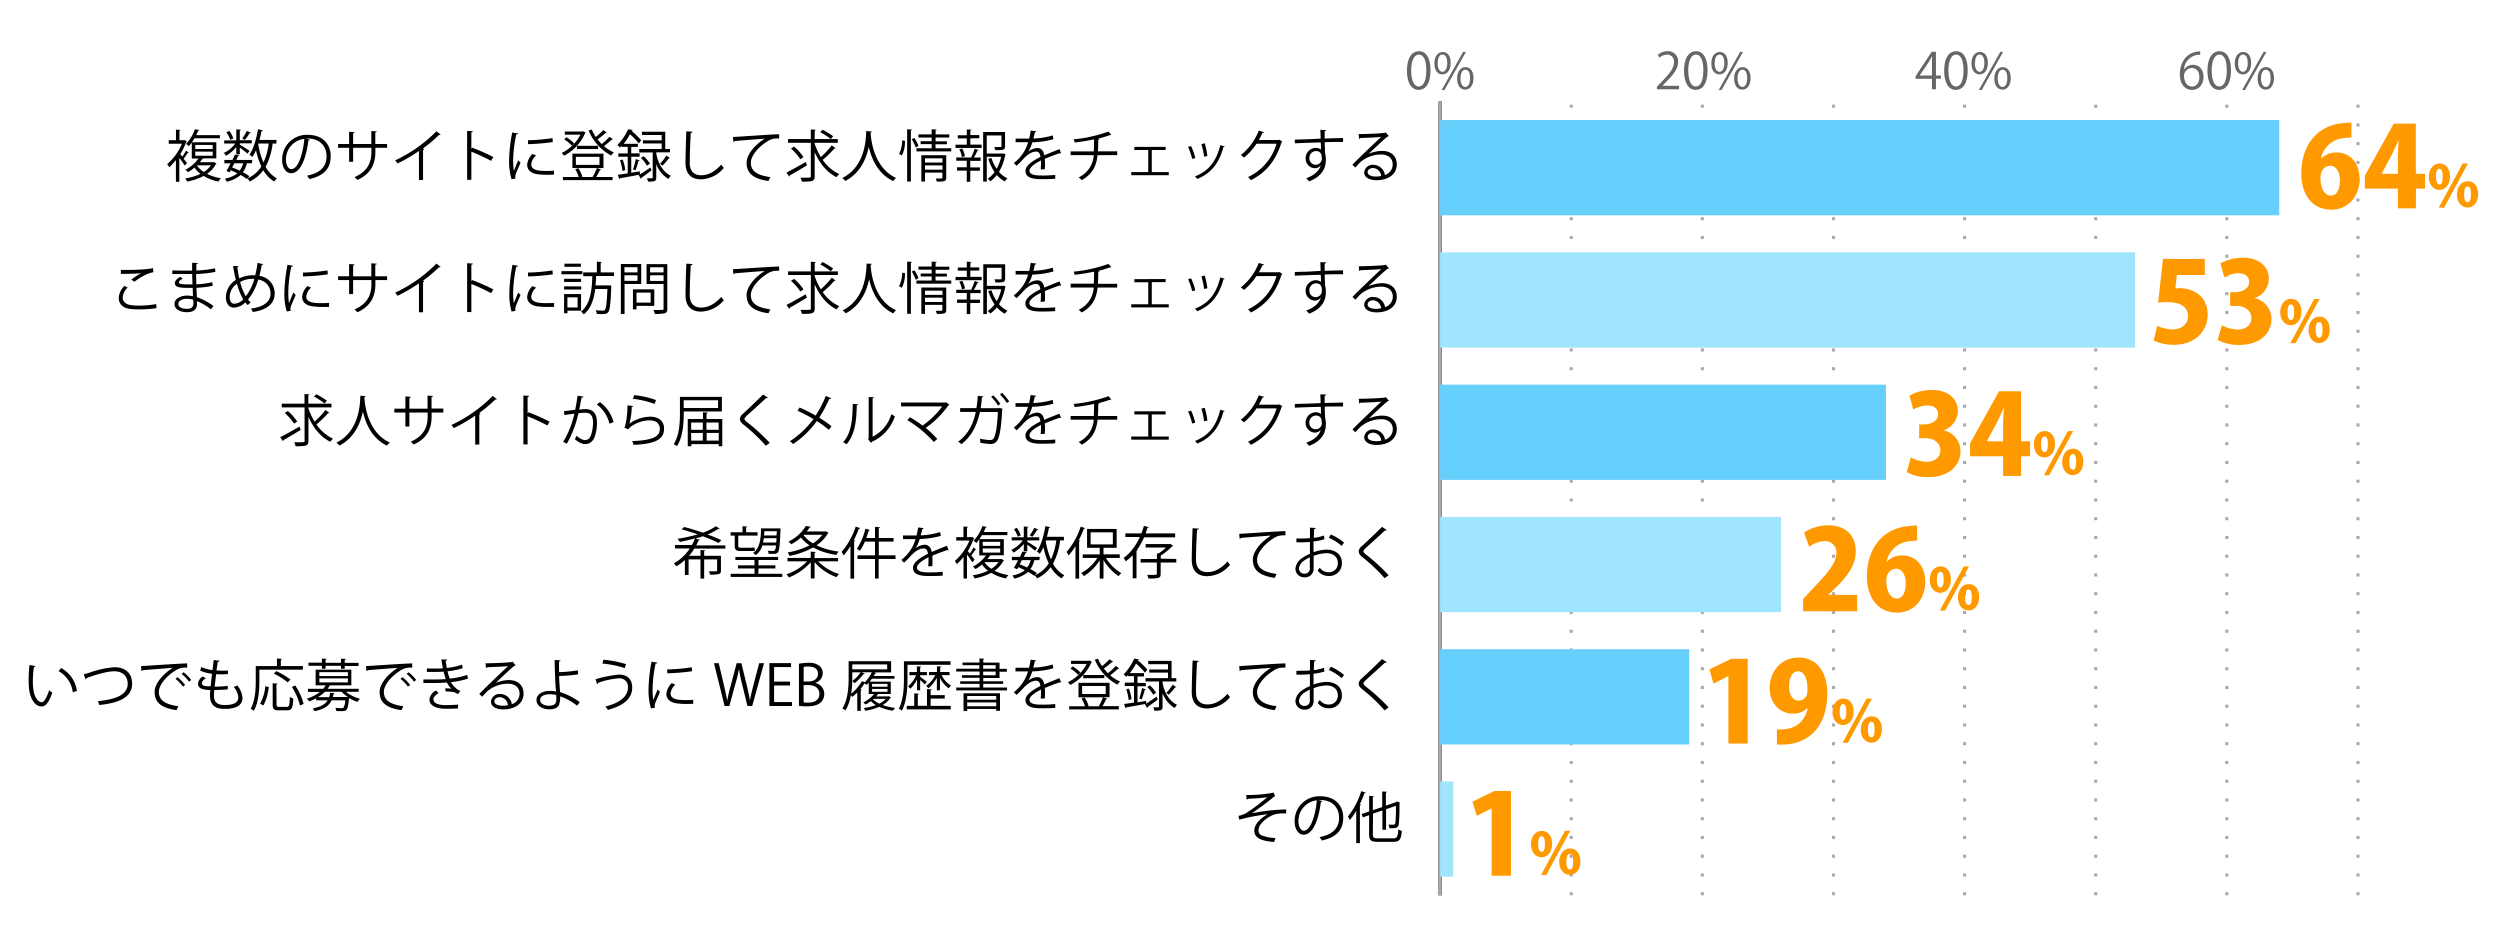
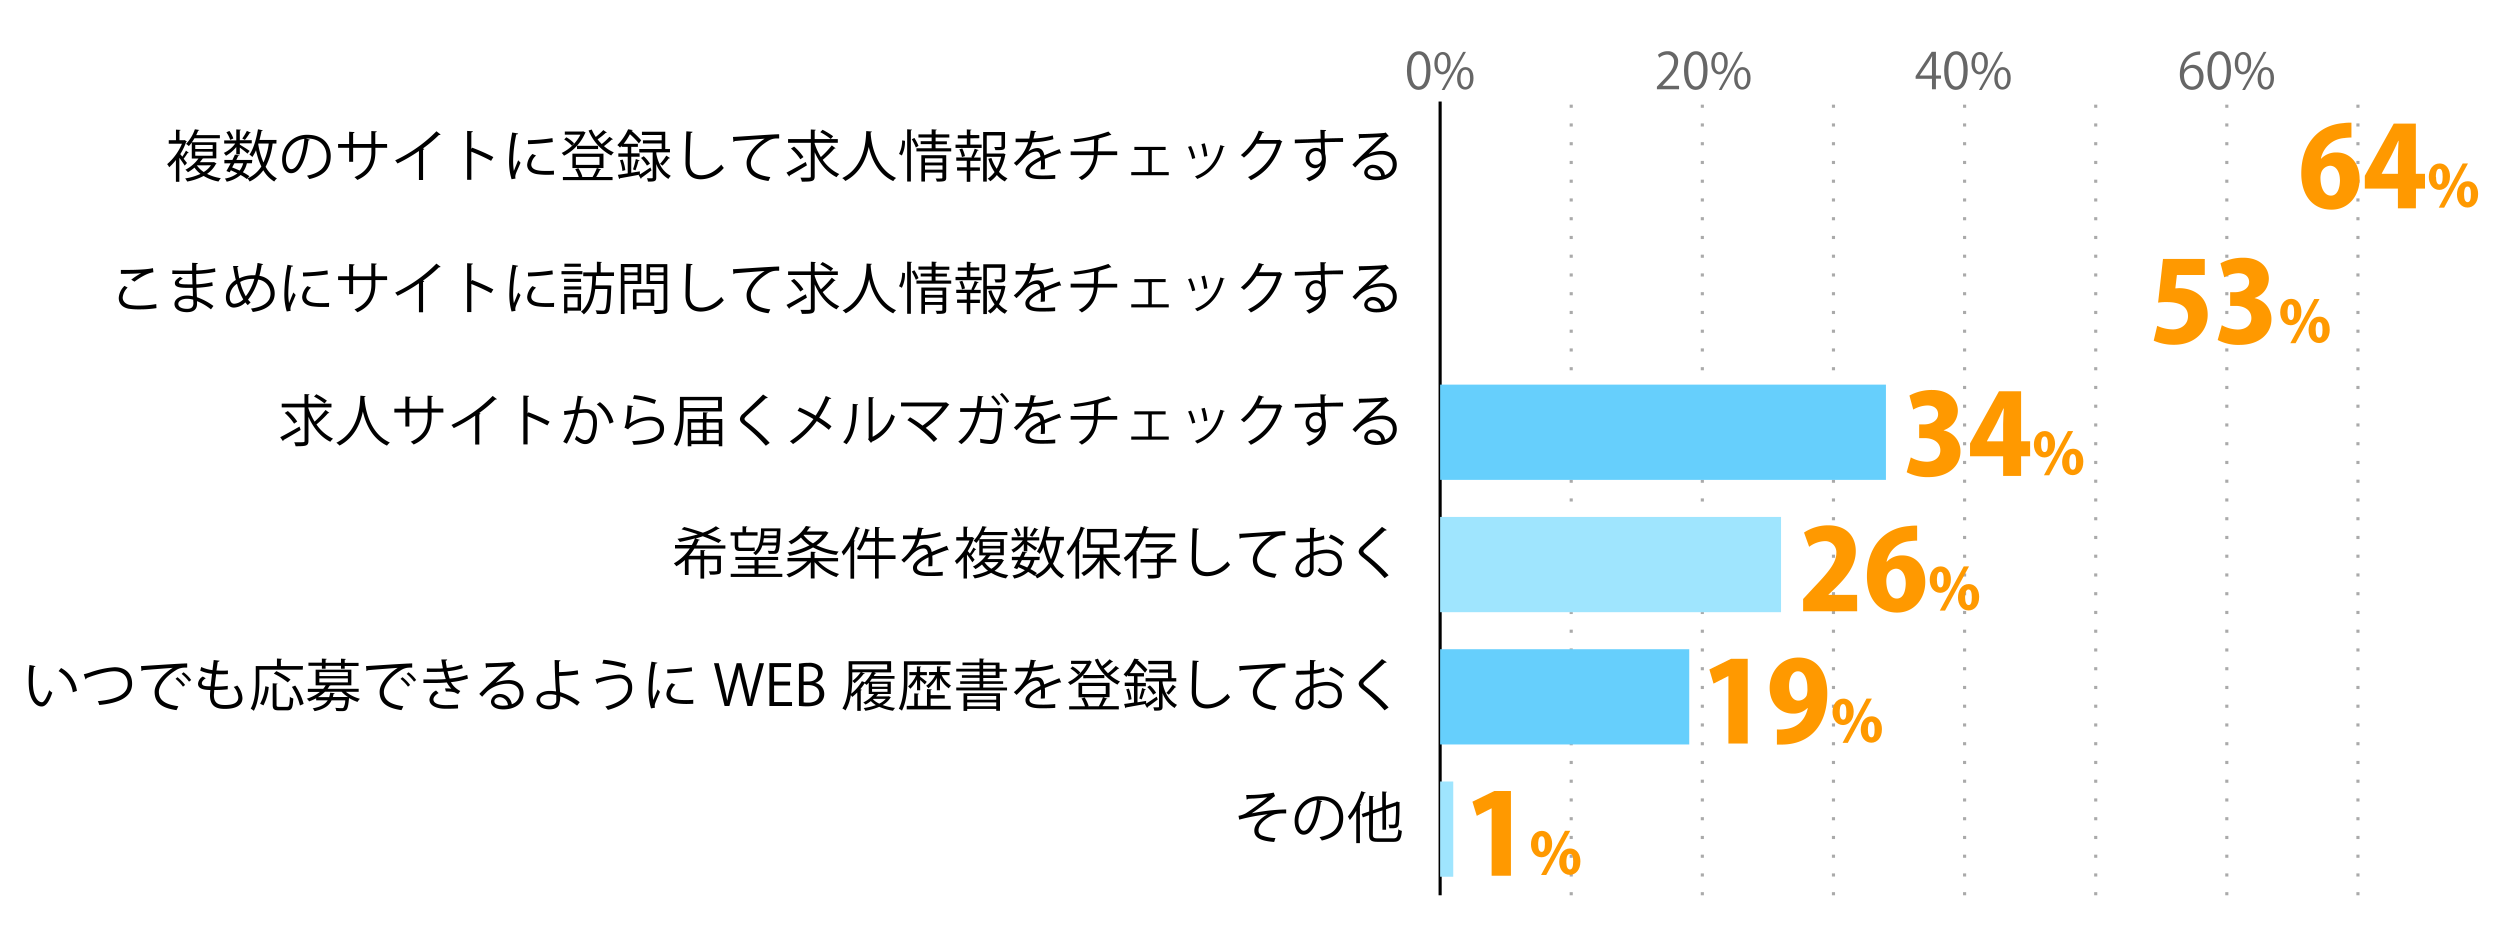
<svg xmlns="http://www.w3.org/2000/svg" viewBox="0 0 800 300.5">
  <defs>
    <style>.cls-1,.cls-3,.cls-4,.cls-5{fill:none;}.cls-2{fill:#666;}.cls-3{stroke:#000;}.cls-3,.cls-4,.cls-5{stroke-miterlimit:10;}.cls-4,.cls-5{stroke:#aaa;}.cls-4{stroke-dasharray:1 5;}.cls-6{fill:#66cffc;}.cls-7{fill:#9fe5fe;}.cls-8{fill:#f90;}</style>
  </defs>
  <g id="レイヤー_2" data-name="レイヤー 2">
    <g id="グラフのコピー">
      <rect class="cls-1" width="800" height="300.5" />
      <path class="cls-2" d="M450.22,22.61c0-4.19,1.63-6.22,3.87-6.22s3.67,2.14,3.67,6.06c0,4.17-1.46,6.31-3.84,6.31C451.74,28.76,450.22,26.62,450.22,22.61Zm6.2-.09c0-3-.72-5.06-2.41-5.06-1.42,0-2.43,1.91-2.43,5.06s.88,5.15,2.39,5.15C455.74,27.67,456.42,25.37,456.42,22.52Z" />
      <path class="cls-2" d="M464.21,20.12c0,2.49-1.23,3.69-2.66,3.69S459,22.65,459,20.28s1.25-3.65,2.67-3.65C463.25,16.63,464.21,17.94,464.21,20.12Zm-4.16.16c0,1.45.52,2.7,1.53,2.7s1.54-1.26,1.54-2.78-.4-2.74-1.54-2.74S460.05,18.9,460.05,20.28Zm2.2,8.51h-.91l6.85-12.19h.92ZM471.52,25c0,2.48-1.23,3.68-2.65,3.68s-2.6-1.17-2.6-3.54,1.25-3.67,2.68-3.67C470.56,21.49,471.52,22.82,471.52,25Zm-4.16.07c0,1.53.53,2.76,1.54,2.76s1.53-1.25,1.53-2.79-.38-2.73-1.52-2.73S467.36,23.72,467.36,25.09Z" />
      <path class="cls-2" d="M537.3,28.57h-7.09v-.82l1.17-1.23c2.84-2.88,4.29-4.63,4.29-6.58a2.16,2.16,0,0,0-2.29-2.46,4,4,0,0,0-2.4,1l-.45-.93a4.64,4.64,0,0,1,3.1-1.17A3.2,3.2,0,0,1,537,19.78c0,2.26-1.59,4.18-4.07,6.68l-.94,1v0h5.3Z" />
      <path class="cls-2" d="M538.88,22.61c0-4.19,1.63-6.22,3.87-6.22s3.67,2.14,3.67,6.06c0,4.17-1.46,6.31-3.84,6.31C540.4,28.76,538.88,26.62,538.88,22.61Zm6.19-.09c0-3-.72-5.06-2.4-5.06-1.42,0-2.43,1.91-2.43,5.06s.88,5.15,2.38,5.15C544.4,27.67,545.07,25.37,545.07,22.52Z" />
      <path class="cls-2" d="M552.87,20.12c0,2.49-1.24,3.69-2.66,3.69s-2.59-1.16-2.59-3.53,1.24-3.65,2.67-3.65C551.91,16.63,552.87,17.94,552.87,20.12Zm-4.17.16c0,1.45.53,2.7,1.54,2.7s1.54-1.26,1.54-2.78-.4-2.74-1.54-2.74S548.7,18.9,548.7,20.28Zm2.21,8.51H550l6.85-12.19h.91ZM560.18,25c0,2.48-1.23,3.68-2.66,3.68s-2.59-1.17-2.59-3.54,1.25-3.67,2.67-3.67C559.22,21.49,560.18,22.82,560.18,25Zm-4.16.07c0,1.53.53,2.76,1.54,2.76s1.53-1.25,1.53-2.79-.38-2.73-1.52-2.73S556,23.72,556,25.09Z" />
      <path class="cls-2" d="M619.49,28.57h-1.26V25.21H613v-.85l5.13-7.78h1.37v7.6h1.63v1h-1.63Zm-5.15-4.39h3.89V19.92c0-.65,0-1.29.06-1.92h-.06c-.37.74-.66,1.25-1,1.8l-2.93,4.35Z" />
      <path class="cls-2" d="M622.13,22.61c0-4.19,1.63-6.22,3.87-6.22s3.67,2.14,3.67,6.06c0,4.17-1.46,6.31-3.84,6.31C623.65,28.76,622.13,26.62,622.13,22.61Zm6.19-.09c0-3-.72-5.06-2.4-5.06-1.42,0-2.43,1.91-2.43,5.06s.88,5.15,2.39,5.15C627.65,27.67,628.32,25.37,628.32,22.52Z" />
      <path class="cls-2" d="M636.12,20.12c0,2.49-1.24,3.69-2.66,3.69s-2.59-1.16-2.59-3.53,1.24-3.65,2.67-3.65C635.16,16.63,636.12,17.94,636.12,20.12Zm-4.17.16c0,1.45.53,2.7,1.54,2.7S635,21.72,635,20.2s-.4-2.74-1.54-2.74S632,18.9,632,20.28Zm2.21,8.51h-.91L640.1,16.6H641ZM643.43,25c0,2.48-1.23,3.68-2.66,3.68s-2.59-1.17-2.59-3.54,1.25-3.67,2.67-3.67C642.47,21.49,643.43,22.82,643.43,25Zm-4.16.07c0,1.53.53,2.76,1.54,2.76s1.53-1.25,1.53-2.79-.38-2.73-1.52-2.73S639.27,23.72,639.27,25.09Z" />
      <path class="cls-2" d="M698.94,22.21a3.35,3.35,0,0,1,2.8-1.47c2,0,3.39,1.52,3.39,3.83s-1.34,4.19-3.68,4.19-3.9-1.94-3.9-5,1.5-6.58,5.39-7.22a9.88,9.88,0,0,1,1.12-.11l0,1.1a5,5,0,0,0-5.19,4.72Zm4.85,2.45c0-1.84-1-2.91-2.43-2.91A2.63,2.63,0,0,0,698.88,24c0,2.2.94,3.7,2.6,3.7C702.88,27.72,703.79,26.47,703.79,24.66Z" />
      <path class="cls-2" d="M706.38,22.61c0-4.19,1.63-6.22,3.87-6.22s3.67,2.14,3.67,6.06c0,4.17-1.46,6.31-3.84,6.31C707.9,28.76,706.38,26.62,706.38,22.61Zm6.19-.09c0-3-.72-5.06-2.4-5.06-1.42,0-2.43,1.91-2.43,5.06s.88,5.15,2.38,5.15C711.9,27.67,712.57,25.37,712.57,22.52Z" />
      <path class="cls-2" d="M720.37,20.12c0,2.49-1.24,3.69-2.66,3.69s-2.59-1.16-2.59-3.53,1.24-3.65,2.67-3.65C719.41,16.63,720.37,17.94,720.37,20.12Zm-4.17.16c0,1.45.53,2.7,1.54,2.7s1.54-1.26,1.54-2.78-.4-2.74-1.54-2.74S716.2,18.9,716.2,20.28Zm2.21,8.51h-.91l6.85-12.19h.91ZM727.68,25c0,2.48-1.23,3.68-2.66,3.68s-2.59-1.17-2.59-3.54,1.25-3.67,2.67-3.67C726.72,21.49,727.68,22.82,727.68,25Zm-4.16.07c0,1.53.53,2.76,1.54,2.76s1.53-1.25,1.53-2.79-.38-2.73-1.52-2.73S723.52,23.72,723.52,25.09Z" />
      <line class="cls-3" x1="460.84" y1="286.49" x2="460.84" y2="32.49" />
      <line class="cls-4" x1="502.79" y1="286.49" x2="502.79" y2="32.49" />
      <line class="cls-4" x1="544.75" y1="286.49" x2="544.75" y2="32.49" />
      <line class="cls-4" x1="586.71" y1="286.49" x2="586.71" y2="32.49" />
      <line class="cls-4" x1="628.67" y1="286.49" x2="628.67" y2="32.49" />
      <line class="cls-4" x1="670.63" y1="286.49" x2="670.63" y2="32.49" />
      <line class="cls-4" x1="712.58" y1="286.49" x2="712.58" y2="32.49" />
      <line class="cls-4" x1="754.54" y1="286.49" x2="754.54" y2="32.49" />
-       <line class="cls-5" x1="460.84" y1="286.49" x2="460.84" y2="32.49" />
-       <rect class="cls-6" x="460.84" y="38.42" width="268.53" height="30.48" />
-       <rect class="cls-7" x="460.84" y="80.75" width="222.38" height="30.48" />
      <rect class="cls-6" x="460.84" y="123.08" width="142.66" height="30.48" />
      <rect class="cls-7" x="460.84" y="165.42" width="109.09" height="30.48" />
      <rect class="cls-6" x="460.84" y="207.75" width="79.72" height="30.48" />
      <rect class="cls-7" x="460.84" y="250.08" width="4.2" height="30.48" />
      <path d="M398.78,254.39a42.13,42.13,0,0,0,8.8-.76l.44,1.14a3.06,3.06,0,0,0-.85.61c-1.82,1.51-4.45,3.4-6.59,4.88a60.44,60.44,0,0,1,11-1.24v1.27h-.81a11.55,11.55,0,0,0-2.75.27c-1.55.43-5.29,2.64-5.29,5.11a1.64,1.64,0,0,0,.93,1.62,13.34,13.34,0,0,0,4.47.88l-.4,1.26c-4.36-.34-6.35-1.35-6.35-3.65s2.52-4.29,4.28-5.22a61.24,61.24,0,0,0-9.11,1.73l-.23-1.23a7.66,7.66,0,0,0,2.35-.81,58.76,58.76,0,0,0,6.83-5.13c-1.12.18-3.37.36-4.4.41-.52,0-1.24.06-1.7.09a.74.74,0,0,1-.47.22Z" />
      <path d="M423.12,256.33a.46.46,0,0,1-.45.29c-.65,5.6-2.52,10.48-5.51,10.48-1.51,0-2.88-1.51-2.88-4.36a7.9,7.9,0,0,1,8.1-7.94c5.2,0,7.45,3.3,7.45,6.81,0,4.28-2.48,6.36-6.84,7.36a7.65,7.65,0,0,0-.75-1.09c4.14-.8,6.26-2.81,6.26-6.22,0-3-1.91-5.67-6.12-5.67a4.56,4.56,0,0,0-.54,0Zm-1.73-.23a6.63,6.63,0,0,0-5.89,6.61c0,1.92.83,3.13,1.69,3.13C419.37,265.84,420.94,261,421.39,256.1Z" />
      <path d="M434,259.47a21.5,21.5,0,0,1-2.05,2.95,9,9,0,0,0-.63-1.13,24.39,24.39,0,0,0,4.28-8.12l1.43.46c0,.13-.18.2-.4.18a32.91,32.91,0,0,1-1.51,3.57l.41.12c0,.11-.12.2-.36.24V269.8H434Zm5.31,7.49c0,1.06.26,1.31,1.61,1.31h4.95c1.22,0,1.42-.57,1.6-2.88a3.3,3.3,0,0,0,1.12.49c-.24,2.64-.65,3.51-2.69,3.51h-5c-2.15,0-2.79-.49-2.79-2.45v-6.09l-2,.71-.38-1.07,2.4-.82v-5l1.53.11c0,.12-.11.19-.35.23v4.25l3-1v-5l1.51.11c0,.13-.12.2-.34.23v4.2l3.28-1.12a1.84,1.84,0,0,1,.25-.21l1,.37c0,.06-.1.13-.18.18a65.29,65.29,0,0,1-.21,6.68c-.2,1.25-.94,1.41-3,1.34a3.31,3.31,0,0,0-.3-1.14c.57,0,1.33,0,1.56,0s.53-.07.63-.54a42.2,42.2,0,0,0,.18-5.51l-3.15,1.1v6.57h-1.17v-6.18l-3,1Z" />
      <path d="M11.35,213.15c0,.17-.24.27-.49.29a30.43,30.43,0,0,0-.34,4.49c0,.66,0,1.31.07,1.89.22,3.06,1.46,4.91,2.85,4.89.72,0,1.65-1.83,2.3-3.85a5.67,5.67,0,0,0,1,.77c-.83,2.44-1.88,4.42-3.37,4.45-2.29,0-3.87-2.73-4.12-6.19-.06-.69-.08-1.44-.08-2.25a43,43,0,0,1,.27-4.85Zm11.94,8.38a9,9,0,0,0-4.54-6.77l.79-1a9.9,9.9,0,0,1,5.08,7.33Z" />
      <path d="M26.81,215.76c.41-.09,1-.25,1.86-.52a29.76,29.76,0,0,1,8-1.73c3,0,5.6,1.5,5.6,5.28,0,4.46-4.41,6.19-10.5,6.81a5.78,5.78,0,0,0-.47-1.23c5.57-.52,9.56-2,9.56-5.51,0-2.82-1.94-4.05-4.32-4.05-2.57,0-7.2,1.5-8.84,2.2a.48.48,0,0,1-.32.41Z" />
      <path d="M45.12,213.15c1.35-.05,12.44-.84,14.78-.86l0,1.35c-.24,0-.45,0-.67,0a5.18,5.18,0,0,0-3.08.92c-2.7,1.62-5.31,4.52-5.31,6.84,0,2.52,1.76,4,6.23,4.59l-.59,1.26c-5.12-.73-7-2.64-7-5.85,0-2.54,2.51-5.62,5.8-7.69-2,.15-7.29.54-9.61.76a.59.59,0,0,1-.4.29Zm11.66,3.55a13.08,13.08,0,0,1,2.45,2.49l-.68.55a12.22,12.22,0,0,0-2.38-2.5Zm1.95-1.58a11.49,11.49,0,0,1,2.45,2.48l-.69.54a12.74,12.74,0,0,0-2.37-2.48Z" />
      <path d="M72.86,220.59a41.61,41.61,0,0,1-4.31.22c0,.63-.1,1.33-.1,1.67,0,2.88,1.9,3.12,3.58,3.12,2.83,0,4.23-.81,4.23-2.47a5.61,5.61,0,0,0-1.48-3.31,10.39,10.39,0,0,0,1.16-.45,6.83,6.83,0,0,1,1.65,4c0,3-3.38,3.47-5.56,3.47-1.73,0-4.83-.12-4.83-4.32a15,15,0,0,1,.11-1.71c-1.51-.05-3.94-.14-3.94-2a2.94,2.94,0,0,1,1.53-2.32l.95.56c-.79.48-1.26,1.08-1.26,1.56,0,1,1.44,1,2.81,1,.13-1.21.29-2.63.45-4a12.85,12.85,0,0,1-3.78-1l.32-1.17a11.9,11.9,0,0,0,3.61,1c.14-1.14.27-2.29.39-3.24l1.87.23c-.05.22-.25.34-.57.36-.13.76-.27,1.75-.42,2.77.53,0,1.08.06,1.66.06s1.39,0,2-.07l0,1.18c-.54,0-1.15.06-1.76.06s-1.41,0-2-.06c-.18,1.36-.34,2.74-.47,4a32,32,0,0,0,4.2-.26Z" />
      <path d="M96.87,214.29H83v3.6c0,2.77-.23,6.82-1.78,9.58a5.26,5.26,0,0,0-1-.7c1.47-2.61,1.62-6.27,1.62-8.88v-4.75h6.78v-2.42l1.61.11c0,.13-.11.22-.36.25v2.06h7.09ZM86,219.85a15.84,15.84,0,0,1-1.69,5.87l-1.08-.52a14.3,14.3,0,0,0,1.67-5.6Zm2.5,5.64c0,.59.13.7.85.7h2.47c.73,0,.86-.47.93-3.2a3.36,3.36,0,0,0,1.1.52c-.14,3-.47,3.8-1.94,3.8H89.18c-1.51,0-1.92-.4-1.92-1.82v-6.84l1.56.1c0,.13-.12.22-.36.26Zm-.07-10.73a25.08,25.08,0,0,1,4.54,2.7l-.89.9a23.58,23.58,0,0,0-4.46-2.81Zm7.56,11a20.07,20.07,0,0,0-2.59-5.95l1.08-.43a18.87,18.87,0,0,1,2.68,5.87Z" />
      <path d="M114.78,221.37h-4.1a12.23,12.23,0,0,0,4.52,2.25,4.14,4.14,0,0,0-.8,1,13.57,13.57,0,0,1-2.72-1.26l0,.21c-.36,3.78-.72,4-2.45,4-.45,0-1,0-1.64-.07a2.62,2.62,0,0,0-.29-1c.89.09,1.75.11,2,.11s.47,0,.61-.16a4.84,4.84,0,0,0,.56-2.34H106.1c-.75,1.64-2.23,2.81-5.45,3.47a2.58,2.58,0,0,0-.6-.9c2.67-.5,4-1.33,4.81-2.57h-3.69v-.65a20.05,20.05,0,0,1-2.27,1,2.83,2.83,0,0,0-.74-.87,12.9,12.9,0,0,0,4.2-2.17H98.52v-1h4.9a5.73,5.73,0,0,0,.79-1.12H101v-5h11.43v5H105.8a.37.37,0,0,1-.31.11,9,9,0,0,1-.65,1h9.94ZM103,214v-.94h-4.3v-1H103v-1.32l1.55.09c0,.13-.13.22-.36.26v1h4.93v-1.32l1.55.09c0,.13-.11.22-.36.26v1h4.43v1h-4.43V214h-1.19v-.94h-4.93V214Zm4.11,7.81c0,.11-.15.2-.36.24-.08.36-.15.72-.24,1h4.34l.25,0,.31.05a10.67,10.67,0,0,1-2.09-1.74H104a12.19,12.19,0,0,1-2.25,1.72h3.58a8,8,0,0,0,.33-1.42Zm-4.92-6.73v1.26h9.13v-1.26Zm0,2v1.28h9.13v-1.28Z" />
      <path d="M117.12,213.15c1.35-.05,12.44-.84,14.78-.86l0,1.35c-.24,0-.45,0-.67,0a5.18,5.18,0,0,0-3.08.92c-2.7,1.62-5.31,4.52-5.31,6.84,0,2.52,1.76,4,6.23,4.59l-.59,1.26c-5.12-.73-7-2.64-7-5.85,0-2.54,2.51-5.62,5.8-7.69-2,.15-7.29.54-9.61.76a.59.59,0,0,1-.4.29Zm11.66,3.55a13.08,13.08,0,0,1,2.45,2.49l-.68.55a12.22,12.22,0,0,0-2.38-2.5Zm1.95-1.58a11.49,11.49,0,0,1,2.45,2.48l-.69.54a12.74,12.74,0,0,0-2.37-2.48Z" />
      <path d="M149.74,217.17a27.16,27.16,0,0,1-5.44,1.12,6.67,6.67,0,0,0,3,2.82l-.72,1c-.25-.13-.72-.34-1.05-.54a7.58,7.58,0,0,0-2.12-.27c-.25,0-.5,0-.74,0l-.25-1a12.06,12.06,0,0,1,2,.08,9.15,9.15,0,0,1-1.43-2,44.2,44.2,0,0,1-4.82.18c-.88,0-1.87,0-2.68,0l0-1.13c.81,0,1.85,0,2.75,0,1.48,0,2.94,0,4.4-.13-.2-.56-.49-1.59-.71-2.39-.72.07-1.53.1-2.26.1-1,0-2.22,0-3.07,0v-1.12c1.09.05,2.27.05,3.05.05s1.38,0,2.07-.08c-.16-.83-.34-1.82-.49-2.83l1.86,0c0,.21-.17.34-.49.39.11.78.23,1.6.38,2.31a19.22,19.22,0,0,0,4.82-1.05l.31,1.12a22.28,22.28,0,0,1-4.9,1,21.1,21.1,0,0,0,.69,2.35,25.57,25.57,0,0,0,5.61-1.18Zm-3.17,9.52c-1,.08-2.18.11-4,.11-2.92,0-5.19-1-5.15-3a3.77,3.77,0,0,1,2.12-2.84l.81.83c-1,.56-1.65,1.31-1.65,2,0,1.27,1.58,1.83,3.87,1.85,1.35,0,2.77-.07,4-.16Z" />
      <path d="M158.41,218.63a11,11,0,0,1,4.47-1c2.86,0,4.66,1.68,4.66,4.33,0,3.25-2.86,5.05-6.48,5.05-2.34,0-3.95-.93-3.95-2.52a2.73,2.73,0,0,1,3-2.41,3.8,3.8,0,0,1,3.67,3.26,3.52,3.52,0,0,0,2.48-3.37c0-1.94-1.44-3.18-3.71-3.18a10.26,10.26,0,0,0-6.53,2.35c-.54.51-1.24,1.27-1.73,1.82l-.92-.91c1.62-1.7,6.77-6.61,9.22-8.9-1,.14-4.64.29-6.7.36a.58.58,0,0,1-.38.27l-.14-1.53c2.43,0,7.08-.2,8.39-.4l.27-.12,1,1.17a.94.94,0,0,1-.44.16c-1.27,1-4.7,4.25-6.1,5.6Zm2.48,7.2a7.77,7.77,0,0,0,1.64-.18,2.77,2.77,0,0,0-2.55-2.56c-.94,0-1.77.51-1.77,1.34C158.21,225.52,159.71,225.83,160.89,225.83Z" />
      <path d="M184.67,225.83a18.47,18.47,0,0,0-5.4-3,7.18,7.18,0,0,1-.23,2.09c-.15,1.5-1.53,2.07-3.19,2.07-2.32,0-4.16-1.13-4.18-2.95s1.88-2.94,4.15-2.95a11.63,11.63,0,0,1,2.1.16c0-.49-.09-.9-.11-1.32-.16-2.35-.3-6.14-.32-8.73l1.87.11c0,.18-.16.34-.47.38,0,.48,0,2.86,0,3.4a42.19,42.19,0,0,0,6-.58l.13,1.28a49.53,49.53,0,0,1-6.09.53c0,1,0,1.44.31,5.16a20.92,20.92,0,0,1,6.28,3.21Zm-8.89-3.67c-1.73,0-2.94.75-2.94,1.78,0,1.31,1.43,1.89,2.87,1.89,1.26,0,2.3-.45,2.3-1.73,0-.41,0-1.15,0-1.67A7.71,7.71,0,0,0,175.78,222.16Z" />
      <path d="M190.56,217.35a40.77,40.77,0,0,1,7.45-1.48c2.7,0,4.29,1.44,4.29,4.11v.14c0,3.28-2.61,5.67-7.78,7.06a7,7,0,0,0-.81-1.1c4.61-1.1,7.22-3.26,7.22-6a2.66,2.66,0,0,0-3-3,24.66,24.66,0,0,0-6.52,1.42c0,.14-.16.32-.34.41Zm2.52-6.23a34.06,34.06,0,0,1,7.24,1.4l-.38,1.26a34.6,34.6,0,0,0-7.17-1.44Z" />
      <path d="M210.38,212.06c-.06.19-.24.3-.6.28a43.22,43.22,0,0,0-.95,8.11,19.79,19.79,0,0,0,.23,3.56c.34-.88,1.12-2.77,1.37-3.4l.76.79c-.74,1.82-1.28,2.85-1.53,3.66a2.71,2.71,0,0,0-.15.84,2.05,2.05,0,0,0,.09.56l-1.28.23a19.9,19.9,0,0,1-.79-6.19,53.33,53.33,0,0,1,.95-8.77Zm11.46,13.16c-.64,0-1.31.05-2,.05a24.28,24.28,0,0,1-3.35-.2c-2.21-.32-3.24-1.54-3.24-3a5.5,5.5,0,0,1,1.7-3.47l1.17.5a4.29,4.29,0,0,0-1.53,2.83c0,2.09,3.06,2.09,4.93,2.09.76,0,1.57,0,2.32-.09Zm-8.33-11a58.93,58.93,0,0,0,7.85-.69l.11,1.26a67.16,67.16,0,0,1-7.93.67Z" />
      <path d="M244.49,212.22l-3.78,13.7h-1.53l-1.79-7.33a39.45,39.45,0,0,1-.91-4.54h0a41.53,41.53,0,0,1-1.08,4.52l-2,7.35h-1.53l-3.4-13.7H230l1.68,7.13c.39,1.73.77,3.38,1,4.75h.06a46.77,46.77,0,0,1,1.1-4.77l1.89-7.11h1.51l1.73,7.09c.38,1.64.77,3.28,1,4.77H240c.27-1.56.65-3.08,1.08-4.77l1.86-7.09Z" />
      <path d="M253.45,225.92h-7.24V212.2h6.93v1.26h-5.43v4.65h5.11v1.24h-5.11v5.31h5.74Z" />
      <path d="M260.94,218.57a3.52,3.52,0,0,1,2.82,3.46,3.61,3.61,0,0,1-1.09,2.7c-.92.9-2.4,1.3-4.47,1.3a22.46,22.46,0,0,1-2.54-.15V212.4a15.1,15.1,0,0,1,3-.29,5.28,5.28,0,0,1,3.61,1,3,3,0,0,1,1,2.38,3.27,3.27,0,0,1-2.32,3Zm-2.18-.5c1.82,0,3-1,3-2.45v0c0-1.62-1.19-2.32-3.06-2.32a5.93,5.93,0,0,0-1.53.13v4.66Zm-1.6,6.68a8,8,0,0,0,1.46.09c1.89,0,3.58-.74,3.58-2.81s-1.78-2.81-3.6-2.81h-1.44Z" />
      <path d="M284.38,222.79l.7.32a.45.45,0,0,1-.15.18,6.84,6.84,0,0,1-2.5,2.32,17.08,17.08,0,0,0,4,.92,4.24,4.24,0,0,0-.67.92,16.88,16.88,0,0,1-4.41-1.28,17.88,17.88,0,0,1-4.45,1.28,3.63,3.63,0,0,0-.52-.88,18.6,18.6,0,0,0,3.91-.94,8.24,8.24,0,0,1-1.62-1.28,10.35,10.35,0,0,1-1.69,1.1,6.59,6.59,0,0,0-.72-.65,11.16,11.16,0,0,0,3.47-2.72H278v-3.61c-.24.25-.45.48-.69.7a4.92,4.92,0,0,0-.66-.49,13.53,13.53,0,0,1-1.37,1.86l.5.18a.38.38,0,0,1-.34.23v6.52h-1.11v-5.89a17.55,17.55,0,0,1-1.61,1.44c-.11-.14-.29-.38-.45-.57a13.82,13.82,0,0,1-1.71,4.89,4.5,4.5,0,0,0-1-.63c1.8-2.88,2-6.89,2-9.81v-5.31h13.59v3.58h-5.43l.68.24a.37.37,0,0,1-.38.14c-.12.25-.27.52-.41.77h6.64v.87H279c-.22.32-.47.65-.7.95h6.75v3.94H281c-.2.26-.4.51-.63.76h3.82Zm-11.65-5.89a32.3,32.3,0,0,1-.35,5.08,13.57,13.57,0,0,0,3.41-4l.95.34a11.84,11.84,0,0,0,2.25-3.19h-3.33l1.08.38a.31.31,0,0,1-.38.14,16.6,16.6,0,0,1-2.9,3,5.4,5.4,0,0,0-.7-.74,11.94,11.94,0,0,0,2.65-2.77h-2.68Zm11.16-4.3H272.73v1.58h11.16Zm-4.83,6.24v.92H284v-.92Zm0,1.61v.93H284v-.93Zm.49,3.18-.18.17a6.72,6.72,0,0,0,2,1.36,6.7,6.7,0,0,0,2.09-1.53Z" />
      <path d="M290.4,212.74V217c0,3-.21,7.38-1.78,10.41a4.4,4.4,0,0,0-1-.62c1.51-2.88,1.64-6.91,1.64-9.81v-5.37h14.91v1.12Zm7.4,10.82v2.32h6.43V227H290.15v-1.12h2.41v-4l1.5.1c0,.13-.13.22-.36.24v3.63h2.93v-5.33l1.53.09c0,.13-.12.22-.36.26v1.58h4.52v1.08Zm-3.35-2.68h-1V217.4a9.69,9.69,0,0,1-2.14,3,5.77,5.77,0,0,0-.72-.76,9.71,9.71,0,0,0,2.57-3.58H291v-1h2.4v-1.84l1.37.09c0,.13-.11.22-.33.24v1.51h2.16v1h-2.16v.49c.51.36,1.8,1.35,2.13,1.64l-.65.82c-.29-.32-.94-.93-1.48-1.42Zm6.34,0h-1v-4a10.91,10.91,0,0,1-2.7,3.37,5,5,0,0,0-.72-.8,9.22,9.22,0,0,0,2.93-3.4h-2v-1h2.52v-1.84l1.38.09c0,.13-.1.22-.34.24v1.51h3v1h-2.52a7.54,7.54,0,0,0,3,3.35,3.74,3.74,0,0,0-.74.85,8.59,8.59,0,0,1-2.79-3.28Z" />
      <path d="M314.61,220h7.64v.92H306V220h7.46v-1.17h-6.2V218h6.2v-1.1h-5.64v-.83h5.64V214.9H306V214h7.4v-1.13H308V212h5.44v-1.31l1.56.11c0,.12-.1.19-.36.23v1h5.21v2h2.34v.92h-2.34v2h-5.21V218H321v.84h-6.34Zm-6.28,7.49v-5.65H320v5.62h-1.21v-.6H309.5v.63Zm10.46-4.77H309.5v1.19h9.29ZM309.5,226h9.29v-1.24H309.5Zm5.11-13.14V214h4v-1.13Zm0,2.05v1.17h4V214.9Z" />
      <path d="M339.58,218.43a.21.21,0,0,1-.11,0,.54.54,0,0,1-.27-.11c-1.36.45-3.36,1.19-4.86,1.83q.06.63.06,1.41c0,.57,0,1.22-.06,1.93l-1.31.07c.05-.65.09-1.48.09-2.18,0-.27,0-.52,0-.72-2,1-3.69,2.2-3.69,3.28s1.24,1.54,3.73,1.54a39.11,39.11,0,0,0,4.52-.18v1.21c-1.06.11-2.68.14-4.53.14-3.46,0-5-.82-5-2.66,0-1.58,2.09-3.11,4.79-4.47-.11-1.13-.61-1.69-1.33-1.69-1.32,0-2.69.74-4.31,2.54a26.39,26.39,0,0,1-2,2l-.88-.88a12.68,12.68,0,0,0,4.54-6.64l-1,0h-3v-1.18c1.1,0,2.38,0,3.12,0l1.22,0a23.54,23.54,0,0,0,.49-2.57l1.76.22c0,.18-.18.28-.45.32-.12.72-.29,1.35-.45,2a24.77,24.77,0,0,0,6.2-1l.21,1.21a27.56,27.56,0,0,1-6.75,1,12.68,12.68,0,0,1-1.3,3h0a4.8,4.8,0,0,1,2.9-1.17c1.22,0,2,.88,2.23,2.34,1.51-.68,3.42-1.42,4.86-2Z" />
      <path d="M348.58,211.35l.85.44a.56.56,0,0,1-.2.18,14.57,14.57,0,0,1-6.75,7.22,4.79,4.79,0,0,0-.74-.89,13.22,13.22,0,0,0,6-5.85h-5v-1h5.63ZM353,223.11l1.35.47c0,.11-.18.16-.36.16-.31.63-.78,1.53-1.21,2.23h5.24V227H342.13V226h5.06a11.06,11.06,0,0,0-1.11-2.48l1-.32a10.45,10.45,0,0,1,1.28,2.71l-.25.09h3.51a17.74,17.74,0,0,0,1.33-2.86h-7.83V218.5h9.94v4.61Zm-9.78-9.85a10.27,10.27,0,0,1,2.48,1.93l-.68.77a10.89,10.89,0,0,0-2.47-2Zm3.06,6.27v2.55h7.55v-2.55Zm.36-2.49V216h6.75V217Zm9.56-5.27a.42.42,0,0,1-.38.09,24.44,24.44,0,0,1-2.59,2.07,15.61,15.61,0,0,0,1.32,1.49,18,18,0,0,0,2.48-2.32l1.12.79a.43.43,0,0,1-.38.11c-.65.61-1.66,1.46-2.5,2.09a11.72,11.72,0,0,0,3.15,2,5.32,5.32,0,0,0-.83,1,15.77,15.77,0,0,1-7.24-8l1-.32a14.55,14.55,0,0,0,1.29,2.39,22.13,22.13,0,0,0,2.42-2.19Z" />
      <path d="M366.78,225.15c.92-.58,2.16-1.41,3.36-2.22l.35.9c-1.19.92-2.42,1.82-3.24,2.41a.4.4,0,0,1-.17.33l-.7-1.19.25-.14v0c-2.3.43-4.71.86-6.24,1.13a.32.32,0,0,1-.26.25l-.41-1.35c.86-.1,2-.28,3.15-.46v-5.3h-2.95v-1.08h2.95v-2.07h-1.93V216c-.18.22-.36.42-.55.62a3.4,3.4,0,0,0-.85-.8,17.29,17.29,0,0,0,3.42-5.07l1.46.23c0,.13-.13.22-.36.22l0,.07a25.35,25.35,0,0,1,3.08,3l-.74,1a23.27,23.27,0,0,0-2.86-2.93,21,21,0,0,1-2,3.06h4.54v1.06H364v2.07h2.68v1.08H364v5.13l2.75-.45ZM361.16,224a14,14,0,0,0-.77-3.42l.86-.22a14.25,14.25,0,0,1,.85,3.39Zm5.53-3.35a.43.43,0,0,1-.38.16,28.25,28.25,0,0,1-.95,3l-.8-.31a26.65,26.65,0,0,0,.9-3.33Zm5.33-2.59v.5c.5,2.5,1.73,5.55,4.64,7a5.32,5.32,0,0,0-.77,1,9.16,9.16,0,0,1-3.87-4.78v4.33c0,1.26-.6,1.31-2.65,1.31a4.56,4.56,0,0,0-.32-1.08c.72,0,1.37,0,1.56,0s.27-.07.27-.27v-8h-4.3V217h7.18v-1.77h-6v-1h6v-1.69h-6.32v-1.06h7.46V217h1.51v1.08Zm-3,4.25a11.54,11.54,0,0,0-1.9-2.45l.84-.54a11.46,11.46,0,0,1,2,2.37Zm7.37-2.43c-.06.1-.24.12-.38.1a22.74,22.74,0,0,1-2,2.33s-.77-.58-.79-.58a17.08,17.08,0,0,0,2.05-2.63Z" />
      <path d="M383.61,211.5c0,.21-.2.34-.56.39-.14,2.09-.33,6.86-.33,9.53s1.34,4,3.61,4,4.42-1.1,6.48-3.42a7.39,7.39,0,0,0,.81,1.06,9.77,9.77,0,0,1-7.31,3.65c-3.28,0-4.95-1.89-4.95-5.29,0-2.27.16-7.85.28-10.06Z" />
      <path d="M396.55,213.15c1.35-.05,12.44-.84,14.78-.86l0,1.35c-.24,0-.45,0-.67,0a5.18,5.18,0,0,0-3.08.92c-2.7,1.62-5.31,4.52-5.31,6.84,0,2.52,1.77,4,6.23,4.59l-.59,1.26c-5.12-.73-7-2.64-7-5.85,0-2.54,2.5-5.62,5.79-7.69-1.91.13-7.29.54-9.61.76a.57.57,0,0,1-.4.29Z" />
      <path d="M423.82,214.88a17.07,17.07,0,0,1-3.49.72c0,1.14,0,2.4,0,3.44a13.71,13.71,0,0,1,4.07-.83c3.06,0,5,1.66,5,4.2a4,4,0,0,1-4.23,4.23,4.18,4.18,0,0,1-3.51-1.73,10.19,10.19,0,0,0,.64-.93,3.47,3.47,0,0,0,2.88,1.47,2.81,2.81,0,0,0,2.92-3c0-1.75-1.28-3.12-3.69-3.1a12.85,12.85,0,0,0-4.05.87c0,1.33,0,3.47,0,4a2.71,2.71,0,0,1-2.83,2.86,2.8,2.8,0,0,1-3-2.77,4.62,4.62,0,0,1,2.25-3.46,13,13,0,0,1,2.39-1.3v-3.8a41.56,41.56,0,0,1-4.32.13l0-1.23c1.59,0,3,0,4.34-.1v-3.37l1.82.11c0,.21-.2.34-.5.38,0,.7-.06,1.76-.08,2.77a13.77,13.77,0,0,0,3.24-.76Zm-4.68,9.2c0-.46,0-1.94,0-3.42a14.07,14.07,0,0,0-1.84,1.06,3.59,3.59,0,0,0-1.63,2.47,1.66,1.66,0,0,0,1.83,1.71,1.63,1.63,0,0,0,1.66-1.8ZM429.31,217a14.78,14.78,0,0,0-4.1-2.6l.63-1.06A17,17,0,0,1,430.1,216Z" />
      <path d="M443.06,227.31a53.93,53.93,0,0,0-7.06-6.7c-.9-.72-1.22-1.23-1.22-1.87a2.3,2.3,0,0,1,1-1.64c1.64-1.52,4.72-4.43,6.45-6.2l1.53,1a.52.52,0,0,1-.39.18,1.46,1.46,0,0,1-.22,0c-1.8,1.72-4.61,4.17-6.09,5.56-.43.41-.77.77-.77,1.06s.32.67.95,1.14a60,60,0,0,1,7.12,6.53Z" />
      <path d="M232.12,175.56h-9.94a16.33,16.33,0,0,1-1.69,2.3h3.66V176l1.53.09c0,.12-.11.21-.35.25v1.51h5.37v4.68c0,.65-.14,1-.67,1.15a10,10,0,0,1-2.81.2,4.5,4.5,0,0,0-.39-1.06l1.46,0c1.06,0,1.19,0,1.19-.33V179h-4.15v6.16h-1.18V179h-3.8V184h-1.19v-4.79a15.94,15.94,0,0,1-2.72,2,7.2,7.2,0,0,0-.81-.93,14.65,14.65,0,0,0,5.11-4.77H216v-1.1h5.38a12.63,12.63,0,0,0,1-2.13c-1.62.45-3.26.83-4.84,1.14a5.62,5.62,0,0,0-.76-1A52.26,52.26,0,0,0,223.3,171c-1.76-.61-3.57-1.17-5.2-1.62l.82-.75c1.86.48,4,1.13,6,1.83a17.17,17.17,0,0,0,4.16-2.07l1.21.76a.42.42,0,0,1-.31.11.44.44,0,0,1-.16,0,19,19,0,0,1-3.4,1.76c1.7.63,3.25,1.27,4.41,1.84l-.89.9a46.37,46.37,0,0,0-5.06-2.16c-.73.27-1.51.5-2.3.74l1.37.4a.4.4,0,0,1-.42.18,16.2,16.2,0,0,1-.73,1.6h9.32Z" />
      <path d="M236.89,176.33c-1.41,0-1.78-.47-1.78-1.82V171.4h-1.32v-1.07h3.82v-1.94l1.49.11c0,.12-.1.2-.34.23v1.6h3.66v1.07h-6.18v3.13c0,.56.13.74.63.74h3.22a8.37,8.37,0,0,0,1.37-.09c0,.3.09.81.13,1.06a7.84,7.84,0,0,1-1.46.09Zm5.78,7.29h7.67v1H233.83v-1h7.61v-1.71h-5.29v-1h5.29v-1.7h-6.12v-1H249v1h-6.28v1.7h5.4v1h-5.4Zm7.09-14.53c0,.11,0,.24,0,.38-.19,5-.37,6.7-.82,7.26s-.87.5-1.64.5c-.4,0-.85,0-1.33,0a2.61,2.61,0,0,0-.29-1c.81.08,1.51.08,1.83.08s.65-.18.83-1.77h-4.39a5.77,5.77,0,0,1-2.14,3.12,4.38,4.38,0,0,0-.81-.72c2-1.35,2.5-4.13,2.53-7.85h5.39l.25,0Zm-5.33,3.14c-.07.48-.16,1-.25,1.38h4.21l.11-1.38Zm4.16-2.24h-4q0,.7-.09,1.35h4Z" />
      <path d="M268.18,179.62H261.8a15.47,15.47,0,0,0,6.7,4.06,5,5,0,0,0-.83,1,16.8,16.8,0,0,1-7-4.79v5.21h-1.22V179.9a18.08,18.08,0,0,1-7,4.88,6,6,0,0,0-.79-1,16.25,16.25,0,0,0,6.62-4.15H252v-1.09h7.44v-2l1.58.09c0,.15-.13.24-.36.25v1.7h7.53ZM264.25,170l.9.5a.42.42,0,0,1-.21.16,11.76,11.76,0,0,1-3.66,3.84,22.91,22.91,0,0,0,7.08,2,4.42,4.42,0,0,0-.72,1.08,22.33,22.33,0,0,1-7.46-2.4,24.77,24.77,0,0,1-7.56,2.71,3.63,3.63,0,0,0-.58-1.1,24,24,0,0,0,7-2.29,11.28,11.28,0,0,1-2.74-2.49,15.48,15.48,0,0,1-3.13,2.18,3.83,3.83,0,0,0-.87-.88,13.21,13.21,0,0,0,5.58-5l1.59.27c0,.13-.16.22-.4.22a13,13,0,0,1-.9,1.26H264Zm-7,1.13-.1.11a10.22,10.22,0,0,0,3,2.63,10.68,10.68,0,0,0,3-2.74Z" />
      <path d="M272.15,174.75a20.6,20.6,0,0,1-2.2,3,8,8,0,0,0-.63-1.13,24.07,24.07,0,0,0,4.51-8.1l1.43.48c-.07.13-.19.18-.41.16a31,31,0,0,1-1.66,3.73l.49.13c0,.11-.13.2-.36.21v11.94h-1.17Zm14.42,2.95v1.17h-5.4v6.26H280v-6.26h-5.61V177.7H280v-4.38h-3.24a15.5,15.5,0,0,1-1.58,2.92,9.53,9.53,0,0,0-1-.58,20,20,0,0,0,2.74-6.48l1.45.4a.38.38,0,0,1-.39.2c-.22.79-.49,1.6-.78,2.39H280v-3.56l1.59.09c0,.14-.13.23-.38.25v3.22h4.72v1.15h-4.72v4.38Z" />
      <path d="M303.58,176.1a.35.35,0,0,1-.11,0,.46.46,0,0,1-.27-.11c-1.36.45-3.36,1.19-4.86,1.84,0,.42.06.88.06,1.41s0,1.22-.06,1.92l-1.31.07c.05-.64.09-1.47.09-2.18,0-.26,0-.52,0-.71-2,1-3.69,2.19-3.69,3.27s1.24,1.55,3.73,1.55a41.51,41.51,0,0,0,4.52-.18v1.21c-1.06.11-2.68.14-4.53.14-3.46,0-5-.83-5-2.66,0-1.59,2.09-3.12,4.79-4.47-.11-1.13-.61-1.69-1.33-1.69-1.32,0-2.69.74-4.31,2.54-.5.55-1.2,1.26-2,2l-.88-.88a12.71,12.71,0,0,0,4.54-6.65l-1,0h-3v-1.17c1.1,0,2.38,0,3.12,0l1.22,0a24,24,0,0,0,.49-2.57l1.76.21q0,.27-.45.33c-.12.72-.29,1.35-.45,2a24.77,24.77,0,0,0,6.2-1.05l.21,1.21a27.56,27.56,0,0,1-6.75,1,12.68,12.68,0,0,1-1.3,3h0a4.8,4.8,0,0,1,2.9-1.17c1.22,0,2,.88,2.23,2.34,1.51-.69,3.42-1.42,4.86-2Z" />
      <path d="M312.38,175.86a.36.36,0,0,1-.34.09,15.39,15.39,0,0,1-1.24,1.8c.46.58.9,1.14,1.08,1.35l-.74.85c-.32-.56-1.08-1.64-1.71-2.49v7.66h-1.1V178.2a17,17,0,0,1-2.16,2.33,3.43,3.43,0,0,0-.65-1,17.35,17.35,0,0,0,4.7-6.56H306v-1.09h2.31v-3.39l1.46.09c0,.13-.11.22-.34.23v3.07h1.4l.22-.06.75.45a.33.33,0,0,1-.23.16,19.31,19.31,0,0,1-1.89,3.91c.2.23.43.5.66.81a18.52,18.52,0,0,0,1.17-1.94Zm8.1,3,.8.47c0,.07-.11.12-.2.16a8.74,8.74,0,0,1-2.83,3.15,14.47,14.47,0,0,0,4.43,1.38,5.22,5.22,0,0,0-.76,1.07,14.08,14.08,0,0,1-4.75-1.79,18.11,18.11,0,0,1-5.27,1.8,5.05,5.05,0,0,0-.65-1,18.36,18.36,0,0,0,4.91-1.46,8.67,8.67,0,0,1-1.92-2,14.09,14.09,0,0,1-2.11,1.48,3,3,0,0,0-.81-.79,11.94,11.94,0,0,0,4.19-3.6h-2.14V172.6a11.72,11.72,0,0,1-.95,1.16,4.22,4.22,0,0,0-.88-.71,12.79,12.79,0,0,0,2.82-4.68l1.41.22c0,.12-.13.2-.35.21-.18.45-.39.94-.64,1.45h7.58v1h-8.14a12.1,12.1,0,0,1-.83,1.28h7.83v5.15h-4.1a.45.45,0,0,1-.27.07c-.26.36-.56.75-.9,1.15h4.32Zm-6-5.48v1.3h5.58v-1.3Zm0,2.13v1.33h5.58v-1.33Zm.54,4.37,0,0a7.86,7.86,0,0,0,2.2,2.13,7.3,7.3,0,0,0,2.3-2.15Z" />
      <path d="M327.61,176.42v-2.36a11.75,11.75,0,0,1-3.31,2.79,5.26,5.26,0,0,0-.67-.92,9.21,9.21,0,0,0,3.65-3h-3.54v-1h3.87v-3.46l1.47.09c0,.12-.1.21-.34.23v3.14h3.82v1h-3.82v.42c.74.43,2.67,1.67,3.15,2l-.7.88c-.43-.41-1.58-1.31-2.45-1.94v2.14Zm5,2.83H331a7.79,7.79,0,0,1-1.28,2.86,16.36,16.36,0,0,1,2.09,1.28l-.81.9A15.57,15.57,0,0,0,329,183a10.09,10.09,0,0,1-4.47,2.15,2.9,2.9,0,0,0-.57-1,9,9,0,0,0,4-1.67c-.69-.35-1.39-.67-2.09-1l-.36.65-1.06-.4c.39-.66.88-1.54,1.35-2.46h-2v-1.07h2.58c.28-.59.57-1.18.81-1.72l1.42.32c-.05.13-.16.18-.4.16-.18.38-.38.81-.59,1.24h5.11Zm-7.22-10.34a9.14,9.14,0,0,1,1.26,2.4l-.95.45a9.26,9.26,0,0,0-1.23-2.43ZM327,179.25c-.24.45-.47.9-.71,1.33.81.31,1.63.65,2.4,1a6.3,6.3,0,0,0,1.13-2.34Zm2.52-7.92a18.3,18.3,0,0,0,1.46-2.44l1.26.56c-.06.13-.2.15-.36.13a20.5,20.5,0,0,1-1.53,2.18Zm10.93,1.6h-1.21a20.92,20.92,0,0,1-2.27,7.43,9.05,9.05,0,0,0,3.62,3.73,4.54,4.54,0,0,0-.86,1,10,10,0,0,1-3.5-3.61,11.39,11.39,0,0,1-4.39,3.61,4.85,4.85,0,0,0-.67-1,10,10,0,0,0,4.43-3.8,24.22,24.22,0,0,1-1.71-5.22,12.68,12.68,0,0,1-1.17,2.18,4.68,4.68,0,0,0-.92-.78c1.28-1.8,2.2-5,2.72-8.1l1.53.32c0,.15-.16.22-.39.22-.18.95-.4,1.93-.65,2.86h5.44Zm-5.77,0-.05.18a24.4,24.4,0,0,0,1.68,5.92,21.39,21.39,0,0,0,1.71-6.1Z" />
      <path d="M344.15,174.75a20.6,20.6,0,0,1-2.2,3,8,8,0,0,0-.63-1.13,24.07,24.07,0,0,0,4.51-8.1l1.43.48c-.07.13-.19.18-.41.16a31,31,0,0,1-1.66,3.73l.49.13c0,.11-.13.2-.36.21v11.94h-1.17Zm14.17,3.78h-4.43a14.12,14.12,0,0,0,4.93,4.86,5,5,0,0,0-.86,1,16.25,16.25,0,0,1-4.84-5.18v5.94h-1.21v-5.85a15.62,15.62,0,0,1-5.08,5.06,5.64,5.64,0,0,0-.84-1,13.79,13.79,0,0,0,5.16-4.82h-4.68v-1.14h5.44V175.3h-4.05v-6.05h9.47v6.05h-4.21v2.09h5.2ZM349,170.35v3.86h7.11v-3.86Z" />
      <path d="M376.05,171.94h-9.94a23.86,23.86,0,0,1-2.27,4.05l.2,0c0,.13-.14.22-.36.24v8.84h-1.21v-7.44a14.61,14.61,0,0,1-2.25,2,9.88,9.88,0,0,0-.64-1.1,14.39,14.39,0,0,0,2.89-2.84v-.14h.09a20.45,20.45,0,0,0,2.2-3.72h-4.64v-1.15h5.13c.3-.8.57-1.61.79-2.4l1.57.41c-.06.13-.18.2-.42.2-.18.6-.38,1.19-.61,1.79h9.47Zm.36,6.93V180h-5v3.62c0,.76-.16,1.12-.74,1.3a13.11,13.11,0,0,1-3.18.2,4.27,4.27,0,0,0-.4-1.17l1.71,0c1.33,0,1.39,0,1.39-.36V180H365v-1.13h5.21v-1.73l.46,0a14.48,14.48,0,0,0,2.44-1.93H366.6v-1.11h7.65l.22-.08.93.62a.31.31,0,0,1-.27.14,20.11,20.11,0,0,1-3.69,3v1Z" />
      <path d="M383.61,169.16c0,.22-.2.35-.56.4-.14,2.09-.33,6.86-.33,9.52s1.34,4,3.61,4,4.42-1.09,6.48-3.42a7,7,0,0,0,.81,1.07,9.77,9.77,0,0,1-7.31,3.65c-3.28,0-4.95-1.89-4.95-5.29,0-2.27.16-7.85.28-10.07Z" />
      <path d="M396.55,170.82c1.35,0,12.44-.85,14.78-.86l0,1.35c-.24,0-.45,0-.67,0a5.18,5.18,0,0,0-3.08.92c-2.7,1.62-5.31,4.52-5.31,6.84,0,2.52,1.77,4,6.23,4.59l-.59,1.26c-5.12-.74-7-2.65-7-5.85,0-2.54,2.5-5.62,5.79-7.69-1.91.13-7.29.54-9.61.76a.57.57,0,0,1-.4.29Z" />
      <path d="M423.82,172.55a17.76,17.76,0,0,1-3.49.72c0,1.13,0,2.39,0,3.44a13.4,13.4,0,0,1,4.07-.83c3.06,0,5,1.66,5,4.2a4,4,0,0,1-4.23,4.23,4.18,4.18,0,0,1-3.51-1.73,9.12,9.12,0,0,0,.64-.94,3.46,3.46,0,0,0,2.88,1.48,2.81,2.81,0,0,0,2.92-3c0-1.75-1.28-3.12-3.69-3.1a13.1,13.1,0,0,0-4.05.86c0,1.34,0,3.48,0,4a2.71,2.71,0,0,1-2.83,2.86,2.79,2.79,0,0,1-3-2.77,4.6,4.6,0,0,1,2.25-3.45,12.38,12.38,0,0,1,2.39-1.3v-3.8c-1.44.13-2.88.14-4.32.13l0-1.23c1.59,0,3,0,4.34-.11v-3.36l1.82.1c0,.22-.2.35-.5.38,0,.7-.06,1.77-.08,2.77a13.31,13.31,0,0,0,3.24-.75Zm-4.68,9.2c0-.47,0-1.94,0-3.42a12.12,12.12,0,0,0-1.84,1.06,3.59,3.59,0,0,0-1.63,2.47,1.66,1.66,0,0,0,1.83,1.71,1.63,1.63,0,0,0,1.66-1.8Zm10.17-7.06a14.76,14.76,0,0,0-4.1-2.59l.63-1.06a16.75,16.75,0,0,1,4.26,2.59Z" />
      <path d="M443.06,185a53.88,53.88,0,0,0-7.06-6.69c-.9-.73-1.22-1.23-1.22-1.88a2.34,2.34,0,0,1,1-1.64c1.64-1.51,4.72-4.43,6.45-6.19l1.53,1a.55.55,0,0,1-.39.18.78.78,0,0,1-.22,0c-1.8,1.73-4.61,4.18-6.09,5.57-.43.41-.77.77-.77,1.06s.32.66.95,1.13a60.05,60.05,0,0,1,7.12,6.54Z" />
      <path d="M89.67,139.9c1.54-.77,3.94-2.12,6.17-3.4l.38,1.08c-2,1.21-4.12,2.47-5.51,3.24a.41.41,0,0,1-.16.36Zm9-9.32a20.67,20.67,0,0,0,2,4.34,30.31,30.31,0,0,0,3.5-3.73l1.22.92a.41.41,0,0,1-.39.09,33.84,33.84,0,0,1-3.73,3.62,13,13,0,0,0,5.31,4.55,4.51,4.51,0,0,0-.88,1c-3.08-1.5-5.46-4.47-7-8v7.68c0,1.66-.79,1.75-4.11,1.75a5,5,0,0,0-.45-1.28c.54,0,1.06,0,1.53,0,1.79,0,1.79,0,1.79-.49V130.36H90.15v-1.19h7.28v-3.08l1.58.11c0,.13-.11.22-.34.25v2.72h7.4v1.19h-7.4Zm-6.56.95a16.39,16.39,0,0,1,3,3.35l-1,.7a17,17,0,0,0-3-3.44Zm9.11-5.38a25,25,0,0,1,3.39,2.07l-.77.88a21.61,21.61,0,0,0-3.35-2.2Z" />
      <path d="M117,126.76c0,.14-.15.23-.38.27l0,.52c.2,2.54,1.28,11,8.14,14.06a4.35,4.35,0,0,0-.92,1c-4.86-2.3-6.88-7.2-7.72-10.93h0c-.76,3.66-2.61,8.34-7.49,10.91a4.5,4.5,0,0,0-1-.91c7.51-3.77,7.56-12.63,7.69-15.06Z" />
      <path d="M141.89,132h-3.77v1.25c0,3.43-1.06,6.93-5.76,9a6.13,6.13,0,0,0-.93-.9c4.57-2,5.42-5.18,5.42-8.14V132H131v4.49h-1.28V132h-3.53v-1.22h3.53v-3.91l1.73.11a.48.48,0,0,1-.45.38v3.42h5.82V126.6l1.73.11c0,.16-.17.3-.46.34v3.69h3.77Z" />
      <path d="M159,127.71a.43.43,0,0,1-.35.15.65.65,0,0,1-.18,0,43.34,43.34,0,0,1-5.13,4.3l.43.2a.44.44,0,0,1-.39.24v9.66h-1.32V133a50.45,50.45,0,0,1-6.86,4,7.59,7.59,0,0,0-.75-1,45.75,45.75,0,0,0,13.2-9.3Z" />
      <path d="M175.15,136.14a63.66,63.66,0,0,0-6.32-2.93v9h-1.35V126.56l1.82.11c0,.2-.16.32-.47.38v5.25l.27-.37a61.3,61.3,0,0,1,6.77,3Z" />
      <path d="M186.69,126.92c0,.22-.25.31-.6.33-.19,1-.52,2.75-.73,3.83.81-.09,1.54-.16,2-.16,2.74,0,3.68,1.78,3.68,4.48a14.51,14.51,0,0,1-.61,4c-.56,1.83-1.72,2.71-3.21,2.71-.74,0-1.71-.3-3.26-1.56a7.33,7.33,0,0,0,.49-1.1c1.44,1.12,2.19,1.37,2.75,1.37,1,0,1.64-.65,2-1.8a13.59,13.59,0,0,0,.58-3.69c0-2.06-.69-3.28-2.49-3.26a20.31,20.31,0,0,0-2.2.18,34.51,34.51,0,0,1-3.69,9.72l-1.18-.58a29.69,29.69,0,0,0,3.58-9c-.92.11-2.23.27-3.21.43l-.1-1.26,3.56-.41c.27-1.32.56-2.94.78-4.52Zm8.33,8.66a10.76,10.76,0,0,0-4.05-6.16l1-.75a11.58,11.58,0,0,1,4.37,6.41Z" />
      <path d="M202.62,129.93a.51.51,0,0,1-.47.3,21,21,0,0,1-.74,5.32h0a12.21,12.21,0,0,1,6.62-2.22c2.78,0,4.51,1.42,4.47,3.94-.05,3.32-2.79,4.79-9.76,5.08a5.44,5.44,0,0,0-.45-1.19c6.28-.27,8.81-1.29,8.86-3.87,0-1.73-1.19-2.77-3.3-2.77-3.33,0-6.33,2-6.84,2.88l-1.22-.59c.36-.35,1-3.57,1-7.1Zm.3-3.49a28.61,28.61,0,0,1,7,1.58l-.45,1.24a29.76,29.76,0,0,0-6.92-1.64Z" />
      <path d="M231,131.67H218.8v.63c0,3.08-.27,7.49-2.16,10.47a5.12,5.12,0,0,0-1.06-.63c1.83-2.87,2-6.92,2-9.84V127H231Zm-1.22-3.58h-11v2.47h11Zm-3.71,6h5.06v8.71H230v-.68h-8.77v.68h-1.15v-8.71h4.88v-2.16l1.53.09c0,.12-.13.21-.36.25Zm-1.17,1.12h-3.73v2.32h3.73Zm-3.73,3.35V141h3.73v-2.46Zm8.77-3.35h-3.87v2.32H230ZM226.11,141H230v-2.46h-3.87Z" />
      <path d="M245.06,142.64a54.61,54.61,0,0,0-7.06-6.7c-.9-.72-1.22-1.22-1.22-1.87a2.32,2.32,0,0,1,.95-1.64c1.64-1.51,4.72-4.43,6.45-6.19l1.53,1a.55.55,0,0,1-.39.18.78.78,0,0,1-.22,0c-1.8,1.73-4.61,4.18-6.09,5.56-.43.42-.77.78-.77,1.07s.32.66.95,1.13a60.05,60.05,0,0,1,7.12,6.54Z" />
      <path d="M255.88,130.4A50,50,0,0,1,261,133a35.12,35.12,0,0,0,3.24-6.28l1.77.72c-.07.16-.33.25-.65.21a42.19,42.19,0,0,1-3.21,6,33.16,33.16,0,0,1,3.93,2.77l-.86,1.13a35,35,0,0,0-3.84-2.81,29.33,29.33,0,0,1-7.62,7.37,5.53,5.53,0,0,0-1-.9,29.47,29.47,0,0,0,7.54-7.11,47.28,47.28,0,0,0-5.08-2.65Z" />
      <path d="M274.58,129.39c0,.16-.18.27-.41.3-.11,4.85-.51,9.26-3.28,12.48a11.86,11.86,0,0,0-1.08-.68c2.68-2.92,3-7.42,3.06-12.26Zm4.66,10.37a11.84,11.84,0,0,0,6-7.24,7.23,7.23,0,0,0,1.12.7,13.43,13.43,0,0,1-7.35,8.14.69.69,0,0,1-.31.36l-.93-1.19.2-.27V127.05l1.67.09c0,.16-.14.3-.4.34Z" />
      <path d="M303.78,129.51a.39.39,0,0,1-.27.18,30.11,30.11,0,0,1-7.27,7.24,37.48,37.48,0,0,1,3.69,3.51l-1.1,1a37.67,37.67,0,0,0-8.48-7l.86-.92a36.32,36.32,0,0,1,4,2.67,27.44,27.44,0,0,0,6.32-6.14H288.33v-1.23H302.5l.22-.11Z" />
      <path d="M320.84,130.85a.36.36,0,0,1-.14.21c-.25,5.21-.76,8.43-1.46,9.71a2.44,2.44,0,0,1-2.36,1.31,17.7,17.7,0,0,1-3.2-.43,8.86,8.86,0,0,0-.06-1.26,20,20,0,0,0,3.15.43,1.31,1.31,0,0,0,1.37-.84c.56-1.09,1-4.09,1.17-8.14h-5.74c-.92,4.3-2.7,7.83-5.94,10.3a7.23,7.23,0,0,0-1-.81c3.1-2.33,4.74-5.39,5.62-9.51h-5v-1.21h5.2a33.35,33.35,0,0,0,.44-3.94l1.78.16c0,.18-.2.29-.45.33-.11,1.31-.22,2.32-.42,3.47h5.86l.27-.11Zm-3-4.34a13.53,13.53,0,0,1,2.27,2.77l-.72.5a16.83,16.83,0,0,0-2.23-2.79Zm2.81-.8a16.35,16.35,0,0,1,2.29,2.76l-.74.5a17.06,17.06,0,0,0-2.22-2.75Z" />
      <path d="M339.58,133.76a.21.21,0,0,1-.11,0,.46.46,0,0,1-.27-.11c-1.36.45-3.36,1.19-4.86,1.84,0,.41.06.88.06,1.4s0,1.23-.06,1.93l-1.31.07c.05-.65.09-1.48.09-2.18,0-.27,0-.52,0-.72-2,1-3.69,2.2-3.69,3.28s1.24,1.55,3.73,1.55a41.51,41.51,0,0,0,4.52-.18v1.2c-1.06.11-2.68.15-4.53.15-3.46,0-5-.83-5-2.67,0-1.58,2.09-3.11,4.79-4.46-.11-1.14-.61-1.69-1.33-1.69-1.32,0-2.69.73-4.31,2.53-.5.56-1.2,1.26-2,2l-.88-.89a12.64,12.64,0,0,0,4.54-6.64l-1,0h-3V129c1.1,0,2.38,0,3.12,0l1.22,0a23.74,23.74,0,0,0,.49-2.58l1.76.22c0,.18-.18.29-.45.32-.12.72-.29,1.35-.45,2a24.67,24.67,0,0,0,6.2-1l.21,1.2a26.63,26.63,0,0,1-6.75,1,13,13,0,0,1-1.3,3.05h0a4.74,4.74,0,0,1,2.9-1.17c1.22,0,2,.88,2.23,2.34,1.51-.69,3.42-1.43,4.86-2Z" />
      <path d="M357.51,134.3h-6.28c-.4,3.46-1.57,6-5.06,8a10.21,10.21,0,0,0-1-.86A8.42,8.42,0,0,0,350,134.3H342.6v-1.18H350c.09-1.19.09-2.42.11-3.86a59.82,59.82,0,0,1-6.2,1,5.8,5.8,0,0,0-.38-1,44.52,44.52,0,0,0,11.17-2.48l.95,1.06a.44.44,0,0,1-.23.06.68.68,0,0,1-.2,0,40.46,40.46,0,0,1-4,1.19l.59,0c0,.16-.14.27-.38.31,0,1.35,0,2.57-.11,3.71h6.18Z" />
      <path d="M373,131.62v1h-4.43v7.07H374v1H362v-1h5.44v-7.07H363v-1Z" />
      <path d="M381.14,131.39a19.64,19.64,0,0,1,1.35,3.87l-1,.27a19.62,19.62,0,0,0-1.31-3.84Zm10.75.12c0,.16-.22.2-.38.18-1.4,5.26-4.05,8.48-8.41,10.25a4.82,4.82,0,0,0-.7-.83c4.3-1.69,6.77-4.65,8.09-10Zm-6.37-1a25,25,0,0,1,.84,4.09l-1.06.2a21.55,21.55,0,0,0-.85-4.05Z" />
      <path d="M410.36,130a1.09,1.09,0,0,1-.27.25c-1.89,5.84-4.85,9.58-9.82,12.1a4.63,4.63,0,0,0-.91-1,16.92,16.92,0,0,0,9.13-10.66h-6.43a18.46,18.46,0,0,1-4,4.45,7.47,7.47,0,0,0-1-.83,18.22,18.22,0,0,0,5.74-7.81l1.71.49c-.07.18-.29.23-.52.23-.36.79-.74,1.55-1.15,2.27h6.34l.21-.11Z" />
      <path d="M422.61,129c0-.4-.07-2.36-.1-2.81l1.85.07c0,.15-.14.33-.47.38,0,.22,0,.43,0,2.32,2.21-.07,4.54-.12,5.89-.14v1.24c-1.53,0-3.71,0-5.86.07,0,1.41.08,2.7.13,3.69a6.17,6.17,0,0,1,.22,1.89,8.11,8.11,0,0,1-.18,1.75c-.47,2.11-2,4-5.19,5.22a9.74,9.74,0,0,0-.92-1c2.76-1,4.23-2.49,4.68-4.2h0a2.27,2.27,0,0,1-1.86.95,3.07,3.07,0,0,1-3-3.15,3.31,3.31,0,0,1,3.24-3.36,2.62,2.62,0,0,1,1.67.56c0-.31,0-1.52-.07-2.29-1.87,0-7.56.23-8.3.27l0-1.19,4.11-.11Zm.35,6.32c0-.7,0-2.34-1.84-2.34a2.17,2.17,0,0,0-2.14,2.28,2,2,0,0,0,2,2.09A1.94,1.94,0,0,0,423,135.35Z" />
      <path d="M437.84,134a10.94,10.94,0,0,1,4.47-1c2.86,0,4.66,1.67,4.66,4.32,0,3.26-2.86,5.06-6.48,5.06-2.34,0-3.95-.94-3.95-2.52a2.73,2.73,0,0,1,3-2.42,3.81,3.81,0,0,1,3.67,3.26,3.53,3.53,0,0,0,2.49-3.36c0-1.95-1.45-3.19-3.71-3.19a10.29,10.29,0,0,0-6.54,2.36c-.54.5-1.24,1.26-1.73,1.82l-.92-.92c1.62-1.69,6.77-6.61,9.22-8.9-1,.15-4.64.29-6.7.36a.55.55,0,0,1-.37.27l-.15-1.53c2.43,0,7.08-.19,8.39-.39l.27-.13,1,1.17a.84.84,0,0,1-.43.16c-1.28,1-4.7,4.25-6.11,5.6Zm2.49,7.2A7.6,7.6,0,0,0,442,141a2.76,2.76,0,0,0-2.55-2.55c-.94,0-1.77.5-1.77,1.33C437.64,140.86,439.14,141.16,440.33,141.16Z" />
      <path d="M50.07,98.6A34,34,0,0,1,44.6,99a21,21,0,0,1-3.53-.23C38.89,98.29,38,96.92,38,95.34a5.79,5.79,0,0,1,1.84-3.86l1,.54a5,5,0,0,0-1.58,3.21c0,1,.7,2,2.25,2.34a15.21,15.21,0,0,0,2.93.22A30.3,30.3,0,0,0,50,97.3ZM42,89.5a21.64,21.64,0,0,1,3.18-2.08v0c-1.37.16-4.5.23-6.5.21,0-.34,0-.93,0-1.26.4,0,7.31.13,10.27-.57l.14,1.33c-2.14.25-4.9,2.12-6.05,3Z" />
      <path d="M55.16,86.51c1.12.08,2.61.08,3.84.08.81,0,1.72,0,2.48,0,0-.86,0-1.87,0-2.5l1.82.09c0,.21-.18.32-.48.38,0,.28,0,1.67,0,2a34.88,34.88,0,0,0,6-.71L68.92,87a36.81,36.81,0,0,1-6.14.69c0,1.08,0,2.19.07,3.31a30.68,30.68,0,0,0,5.08-.7l.14,1.17a34.75,34.75,0,0,1-5.2.63l.14,3a20,20,0,0,1,5.29,2.81L67.51,99a17.38,17.38,0,0,0-4.46-2.64c0,.28,0,.61,0,.84,0,1.71-1,2.7-3.22,2.7s-4-.93-4-2.63,2-2.68,4-2.68a7.58,7.58,0,0,1,1.89.22c0-.78,0-1.71-.07-2.69-.58,0-1.23,0-1.75,0-3.08,0-3.94-.49-3.94-1.53,0-.68.52-1.24,1.67-2l.87.56c-.81.45-1.25.84-1.25,1.2,0,.54.85.65,3.14.65.39,0,.81,0,1.2,0l-.1-3.33c-.78,0-1.68,0-2.49,0-1.15,0-2.79,0-3.87,0Zm6.66,9.39a7.45,7.45,0,0,0-2-.29c-1.37,0-2.76.56-2.76,1.64s1.26,1.58,2.83,1.58c1.42,0,2-.63,2-1.89Z" />
      <path d="M84.21,84.52c0,.16-.23.23-.46.27A33.82,33.82,0,0,1,83,88.28a5.6,5.6,0,0,1,4.9,5.65c0,3.21-2.43,5.26-7,5.91a11.29,11.29,0,0,0-.58-1.1c4-.52,6.25-2.14,6.25-4.77a4.48,4.48,0,0,0-3.94-4.5,18.32,18.32,0,0,1-3.26,6.41,6.27,6.27,0,0,0,.83.88l-.92.88a9.51,9.51,0,0,1-.77-.88,5.37,5.37,0,0,1-3.66,1.67c-1.58,0-2.56-1.35-2.56-3.31a6.55,6.55,0,0,1,3.17-5.53c-.34-1.37-.63-2.86-.88-4.48l1.73,0a.45.45,0,0,1-.38.4c.18,1.24.38,2.45.63,3.57a10.16,10.16,0,0,1,4.7-1,3,3,0,0,1,.43,0,35.3,35.3,0,0,0,.72-3.94ZM77.84,95.81a19.11,19.11,0,0,1-2-5A5.14,5.14,0,0,0,73.5,95c0,1.28.49,2.2,1.46,2.2A4.31,4.31,0,0,0,77.84,95.81Zm.81-1a15.76,15.76,0,0,0,2.74-5.58c-.2,0-.43,0-.63,0a8.27,8.27,0,0,0-3.91,1A17.39,17.39,0,0,0,78.65,94.81Z" />
      <path d="M93.81,85.06c-.06.19-.24.3-.6.28a43.22,43.22,0,0,0-.95,8.11A19.79,19.79,0,0,0,92.49,97c.34-.88,1.12-2.77,1.37-3.4l.76.79c-.74,1.82-1.28,2.85-1.53,3.66a3,3,0,0,0-.15.84,2.05,2.05,0,0,0,.09.56l-1.28.23A19.9,19.9,0,0,1,91,93.5a52.37,52.37,0,0,1,1-8.77Zm11.47,13.16c-.65,0-1.32,0-2,0a24.08,24.08,0,0,1-3.35-.2c-2.22-.32-3.24-1.54-3.24-3a5.48,5.48,0,0,1,1.69-3.47l1.17.5A4.29,4.29,0,0,0,98,94.94C98,97,101.1,97,103,97c.76,0,1.57,0,2.32-.09Zm-8.34-11a58.78,58.78,0,0,0,7.85-.69l.11,1.26a66.82,66.82,0,0,1-7.92.67Z" />
      <path d="M123.89,89.63h-3.77v1.24c0,3.44-1.06,6.93-5.76,9.06a6.13,6.13,0,0,0-.93-.9c4.57-2,5.42-5.19,5.42-8.14V89.63H113v4.48h-1.28V89.63h-3.53V88.41h3.53V84.5l1.73.11A.46.46,0,0,1,113,85v3.43h5.82V84.26l1.73.11c0,.16-.17.31-.46.34v3.7h3.77Z" />
      <path d="M141,85.38a.42.42,0,0,1-.35.14h-.18a43.34,43.34,0,0,1-5.13,4.3,3,3,0,0,1,.43.2.44.44,0,0,1-.39.23v9.67h-1.32V90.66a51.51,51.51,0,0,1-6.86,4,6.45,6.45,0,0,0-.75-1,45.77,45.77,0,0,0,13.2-9.31Z" />
      <path d="M157.15,93.81a66.08,66.08,0,0,0-6.32-2.94v9h-1.35V84.23l1.82.11c0,.19-.16.32-.47.37V90l.27-.38a63.27,63.27,0,0,1,6.77,3Z" />
      <path d="M165.81,85.06c-.06.19-.24.3-.6.28a43.22,43.22,0,0,0-1,8.11,19.79,19.79,0,0,0,.23,3.56c.34-.88,1.12-2.77,1.37-3.4l.76.79c-.74,1.82-1.28,2.85-1.53,3.66a3,3,0,0,0-.15.84,2.05,2.05,0,0,0,.09.56l-1.28.23A19.9,19.9,0,0,1,163,93.5a52.37,52.37,0,0,1,1-8.77Zm11.47,13.16c-.65,0-1.32,0-2,0a24.08,24.08,0,0,1-3.35-.2c-2.22-.32-3.24-1.54-3.24-3a5.48,5.48,0,0,1,1.69-3.47l1.17.5A4.29,4.29,0,0,0,170,94.94C170,97,173.1,97,175,97c.76,0,1.57,0,2.32-.09Zm-8.34-11a58.78,58.78,0,0,0,7.85-.69l.11,1.26a66.82,66.82,0,0,1-7.92.67Z" />
      <path d="M186.38,86.77v1h-6.7v-1Zm-.45,12.64h-4.34v.84h-1.08V94.11h5.42Zm0-10.2v1h-5.42v-1Zm-5.42,3.44v-1H186v1Zm5.37-8.28v1h-5.26v-1Zm-1.05,10.77h-3.26v3.24h3.26Zm11.65-6.82h-5.73c0,1-.09,1.94-.18,3h4.09l.27,0,.67.07a3.37,3.37,0,0,1,0,.4c-.21,5.56-.43,7.49-1,8.12-.38.45-.72.59-2.07.59-.45,0-1,0-1.56-.05a2.84,2.84,0,0,0-.38-1.15c1,.07,1.94.09,2.28.09s.53,0,.69-.22c.39-.41.61-2.14.81-6.7h-3.89c-.4,3.12-1.32,6.21-3.66,8.14a4,4,0,0,0-.91-.88c3.11-2.45,3.51-7.22,3.63-11.34h-2.91V87.16H191V83.74l1.58.09c0,.13-.1.22-.36.25v3.08h4.27Z" />
      <path d="M205.19,90.87h-5.33v9.6h-1.19v-16h6.52ZM204,85.51h-4.18v1.65H204Zm-4.18,4.37H204v-1.8h-4.18Zm9.55,8h-5.68V99h-1.15V92.58h6.83Zm-1.16-4.25h-4.52v3.2h4.52Zm5.33-9.11V98.76c0,.84-.21,1.24-.77,1.46a11.92,11.92,0,0,1-3.23.23,4.55,4.55,0,0,0-.45-1.26c.63,0,1.23,0,1.73,0,1.41,0,1.52,0,1.52-.49V90.87H206.9V84.52Zm-1.2,1h-4.31v1.65h4.31Zm-4.31,4.37h4.31v-1.8h-4.31Z" />
      <path d="M221.61,84.5c0,.21-.2.34-.56.39-.14,2.09-.33,6.86-.33,9.53s1.34,4,3.61,4,4.42-1.1,6.48-3.42a7.39,7.39,0,0,0,.81,1.06,9.77,9.77,0,0,1-7.31,3.65c-3.28,0-4.95-1.89-4.95-5.29,0-2.27.16-7.85.28-10.06Z" />
      <path d="M234.55,86.15c1.35-.05,12.44-.84,14.78-.86l0,1.35c-.24,0-.45,0-.67,0a5.18,5.18,0,0,0-3.08.92c-2.7,1.62-5.31,4.52-5.31,6.84,0,2.52,1.77,4,6.23,4.59l-.59,1.26c-5.12-.73-7-2.64-7-5.85,0-2.54,2.5-5.62,5.79-7.69-1.91.13-7.29.54-9.61.76a.57.57,0,0,1-.4.29Z" />
      <path d="M251.67,97.57c1.54-.77,3.94-2.12,6.17-3.4l.38,1.08c-2,1.2-4.12,2.46-5.51,3.24a.42.42,0,0,1-.16.36Zm9-9.33a20.43,20.43,0,0,0,2,4.34,29.55,29.55,0,0,0,3.5-3.72l1.22.91a.37.37,0,0,1-.39.09,33,33,0,0,1-3.73,3.62A12.93,12.93,0,0,0,268.59,98a4.45,4.45,0,0,0-.88,1c-3.08-1.49-5.46-4.46-7-8v7.69c0,1.66-.79,1.75-4.11,1.75a5,5,0,0,0-.45-1.28c.54,0,1.06,0,1.53,0,1.79,0,1.79,0,1.79-.49V88h-7.28V86.84h7.28V83.76l1.58.11c0,.12-.11.21-.34.25v2.72h7.4V88h-7.4Zm-6.56,1a16.13,16.13,0,0,1,3,3.35l-1,.7a17,17,0,0,0-3-3.44Zm9.11-5.39a26.07,26.07,0,0,1,3.39,2.07l-.77.89a21.61,21.61,0,0,0-3.35-2.2Z" />
      <path d="M279,84.43c0,.14-.15.23-.38.27l0,.52c.2,2.54,1.28,11,8.14,14.06a4,4,0,0,0-.92,1c-4.86-2.31-6.88-7.2-7.72-10.93h0c-.76,3.65-2.61,8.34-7.49,10.91a4.3,4.3,0,0,0-1-.92c7.51-3.76,7.56-12.62,7.69-15Z" />
      <path d="M289.59,87.4a9.58,9.58,0,0,1-1,4.7c-.67-.4-.78-.45-.9-.51a9.4,9.4,0,0,0,1-4.34Zm.7-3.69,1.54.1c0,.13-.11.22-.35.24v16.37h-1.19Zm2.78,5.83a19.39,19.39,0,0,0-1.3-2.65l.83-.41A14.25,14.25,0,0,1,293.93,89Zm6.32.23h5v1H293.26v-1h4.87V88.46h-3.51v-.94h3.51V86.3H293.9v-1h4.23V83.71l1.62.1c0,.13-.11.22-.36.26v1.26h4.39v1h-4.39v1.22H303v.94h-3.65Zm3.4,2.24v7.14c0,1.17-.47,1.3-3,1.3a4.21,4.21,0,0,0-.38-1l1.31,0c.74,0,.83,0,.83-.29v-1.6H296v2.87h-1.17V92Zm-1.21,1H296v1.35h5.6ZM296,96.63h5.6V95.26H296Z" />
      <path d="M310.51,86.6v2h3.62v1.06h-8.36V88.62h3.61v-2h-2.89v-1h2.89V83.74l1.47.09c0,.13-.11.22-.34.24v1.49h2.86v1Zm.31,6a19.49,19.49,0,0,0,1.08-2.68l1.27.43c-.05.11-.18.17-.37.17a19.86,19.86,0,0,1-1.16,2.23h2.16v1.06h-3.31v2.09h3.08v1.06h-3.08v3.55h-1.13V96.92h-3.1V95.86h3.1V93.77H306V92.71h5.11Zm-3,0a9.14,9.14,0,0,0-.83-2.48l.94-.26a9.51,9.51,0,0,1,.86,2.43Zm13.22-1.19.75.27a.77.77,0,0,1-.12.24,15.71,15.71,0,0,1-2,5.42,8,8,0,0,0,2.73,2.07,4.91,4.91,0,0,0-.84,1A8.51,8.51,0,0,1,319,98.34a9.62,9.62,0,0,1-2.11,2,3.76,3.76,0,0,0-.83-.81,8.55,8.55,0,0,0,2.2-2.13,14.91,14.91,0,0,1-2-4.27l1-.25a13.41,13.41,0,0,0,1.72,3.5,14,14,0,0,0,1.42-3.82h-4.59v7.94h-1.16V84.57h7v4.52c0,1.3-.65,1.3-3.1,1.3a3.64,3.64,0,0,0-.36-1l1.26,0c1,0,1.06,0,1.06-.29V85.69h-4.71v5.78h5.09Z" />
      <path d="M339.58,91.43a.21.21,0,0,1-.11,0,.54.54,0,0,1-.27-.11c-1.36.45-3.36,1.19-4.86,1.83q.06.63.06,1.41c0,.57,0,1.22-.06,1.93L333,96.6c.05-.65.09-1.48.09-2.18,0-.27,0-.52,0-.72-2,1-3.69,2.2-3.69,3.28s1.24,1.54,3.73,1.54a39.11,39.11,0,0,0,4.52-.18v1.21c-1.06.11-2.68.14-4.53.14-3.46,0-5-.82-5-2.66,0-1.58,2.09-3.11,4.79-4.47-.11-1.13-.61-1.69-1.33-1.69-1.32,0-2.69.74-4.31,2.54a26.39,26.39,0,0,1-2,2l-.88-.88A12.68,12.68,0,0,0,329,87.85l-1,0h-3V86.69c1.1,0,2.38,0,3.12,0l1.22,0a23.54,23.54,0,0,0,.49-2.57l1.76.22c0,.18-.18.28-.45.32-.12.72-.29,1.35-.45,2a24.77,24.77,0,0,0,6.2-1l.21,1.21a27.56,27.56,0,0,1-6.75,1,12.68,12.68,0,0,1-1.3,3h0a4.8,4.8,0,0,1,2.9-1.17c1.22,0,2,.88,2.23,2.34,1.51-.68,3.42-1.42,4.86-2Z" />
      <path d="M357.51,92h-6.28c-.4,3.46-1.57,6-5.06,8a9,9,0,0,0-1-.86A8.44,8.44,0,0,0,350,92H342.6V90.78H350c.09-1.19.09-2.41.11-3.85a62.62,62.62,0,0,1-6.2,1,5.3,5.3,0,0,0-.38-1,45.52,45.52,0,0,0,11.17-2.48l.95,1.06a.56.56,0,0,1-.23.05.68.68,0,0,1-.2,0,38,38,0,0,1-4,1.19l.59.06c0,.16-.14.27-.38.3,0,1.35,0,2.58-.11,3.71h6.18Z" />
      <path d="M373,89.29v1h-4.43v7.08H374v1H362v-1h5.44V90.33H363v-1Z" />
      <path d="M381.14,89.05a19.87,19.87,0,0,1,1.35,3.87l-1,.27a19.76,19.76,0,0,0-1.31-3.83Zm10.75.13c0,.16-.22.2-.38.18-1.4,5.26-4.05,8.48-8.41,10.24a4.77,4.77,0,0,0-.7-.82c4.3-1.7,6.77-4.65,8.09-10Zm-6.37-1a24.78,24.78,0,0,1,.84,4.09l-1.06.19a21.71,21.71,0,0,0-.85-4Z" />
      <path d="M410.36,87.65a1.09,1.09,0,0,1-.27.25c-1.89,5.83-4.85,9.58-9.82,12.1a4.4,4.4,0,0,0-.91-1,17,17,0,0,0,9.13-10.66h-6.43a18.46,18.46,0,0,1-4,4.45,6.79,6.79,0,0,0-1-.83,18.28,18.28,0,0,0,5.74-7.81l1.71.48c-.07.18-.29.24-.52.24-.36.79-.74,1.54-1.15,2.26h6.34l.21-.1Z" />
      <path d="M422.61,86.69c0-.39-.07-2.35-.1-2.8l1.85.07c0,.14-.14.32-.47.38,0,.21,0,.43,0,2.32,2.21-.07,4.54-.13,5.89-.15v1.25c-1.53,0-3.71,0-5.86.07,0,1.4.08,2.7.13,3.69a6.1,6.1,0,0,1,.22,1.89,8.17,8.17,0,0,1-.18,1.75c-.47,2.1-2,4-5.19,5.22a8.92,8.92,0,0,0-.92-1c2.76-1,4.23-2.48,4.68-4.19h0a2.27,2.27,0,0,1-1.86,1,3.07,3.07,0,0,1-3-3.15,3.31,3.31,0,0,1,3.24-3.37,2.67,2.67,0,0,1,1.67.56c0-.3,0-1.51-.07-2.28-1.87,0-7.56.23-8.3.26l0-1.18,4.11-.11ZM423,93c0-.7,0-2.34-1.84-2.34A2.18,2.18,0,0,0,419,93a2,2,0,0,0,2,2.09A2,2,0,0,0,423,93Z" />
      <path d="M437.84,91.63a11,11,0,0,1,4.47-1c2.86,0,4.66,1.68,4.66,4.33,0,3.25-2.86,5-6.48,5-2.34,0-3.95-.93-3.95-2.52a2.73,2.73,0,0,1,3-2.41,3.8,3.8,0,0,1,3.67,3.26,3.53,3.53,0,0,0,2.49-3.37c0-1.94-1.45-3.18-3.71-3.18a10.29,10.29,0,0,0-6.54,2.35c-.54.51-1.24,1.27-1.73,1.82l-.92-.91c1.62-1.7,6.77-6.61,9.22-8.9-1,.14-4.64.29-6.7.36a.58.58,0,0,1-.37.27l-.15-1.53c2.43,0,7.08-.2,8.39-.4l.27-.12,1,1.17A.94.94,0,0,1,444,86c-1.28,1-4.7,4.25-6.11,5.6Zm2.49,7.2a7.6,7.6,0,0,0,1.63-.18,2.77,2.77,0,0,0-2.55-2.56c-.94,0-1.77.51-1.77,1.34C437.64,98.52,439.14,98.83,440.33,98.83Z" />
      <path d="M60.38,48.86A.36.36,0,0,1,60,49a15.39,15.39,0,0,1-1.24,1.8c.46.58.9,1.14,1.08,1.35l-.74.85c-.32-.56-1.08-1.64-1.71-2.49v7.66h-1.1V51.2a17,17,0,0,1-2.16,2.33,3.43,3.43,0,0,0-.65-1A17.35,17.35,0,0,0,58.22,46H54V44.87h2.31V41.48l1.46.09c0,.13-.11.22-.34.23v3.07h1.4l.22-.06.75.45a.33.33,0,0,1-.23.16,19.31,19.31,0,0,1-1.89,3.91c.2.23.43.5.66.81a18.52,18.52,0,0,0,1.17-1.94Zm8.1,3,.8.47c0,.07-.11.12-.2.16a8.74,8.74,0,0,1-2.83,3.15,14.47,14.47,0,0,0,4.43,1.38,5.22,5.22,0,0,0-.76,1.07,14.08,14.08,0,0,1-4.75-1.79,18.11,18.11,0,0,1-5.27,1.8,5.05,5.05,0,0,0-.65-1,18.36,18.36,0,0,0,4.91-1.46,8.67,8.67,0,0,1-1.92-2,14.09,14.09,0,0,1-2.11,1.48,3,3,0,0,0-.81-.79,11.94,11.94,0,0,0,4.19-3.6H61.37V45.6a11.72,11.72,0,0,1-.95,1.16,4.22,4.22,0,0,0-.88-.71,12.79,12.79,0,0,0,2.82-4.68l1.41.22c0,.12-.13.2-.35.21-.18.45-.39.94-.64,1.45h7.58v1H62.22a12.1,12.1,0,0,1-.83,1.28h7.83v5.15h-4.1a.45.45,0,0,1-.27.07c-.26.36-.56.75-.9,1.15h4.32Zm-6-5.48v1.3h5.58v-1.3Zm0,2.13v1.33h5.58V48.54ZM63,52.91l0,0a7.86,7.86,0,0,0,2.2,2.13,7.3,7.3,0,0,0,2.3-2.15Z" />
      <path d="M75.61,49.42V47.06a11.75,11.75,0,0,1-3.31,2.79,5.26,5.26,0,0,0-.67-.92,9.21,9.21,0,0,0,3.65-3H71.74v-1h3.87V41.41l1.47.09c0,.12-.1.21-.34.23v3.14h3.82v1H76.74v.42c.74.43,2.67,1.67,3.15,2l-.7.88c-.43-.41-1.58-1.31-2.45-1.94v2.14Zm5,2.83H79a7.79,7.79,0,0,1-1.28,2.86,16.36,16.36,0,0,1,2.09,1.28l-.81.9A15.57,15.57,0,0,0,77,56a10.09,10.09,0,0,1-4.47,2.15,2.9,2.9,0,0,0-.57-1,9,9,0,0,0,4-1.67c-.69-.35-1.39-.67-2.09-1l-.36.65-1.06-.4c.39-.66.88-1.54,1.35-2.46h-2V51.18h2.58c.28-.59.57-1.18.81-1.72l1.42.32c-.05.13-.16.18-.4.16-.18.38-.38.81-.59,1.24h5.11ZM73.41,41.91a9.14,9.14,0,0,1,1.26,2.4l-1,.45a9.26,9.26,0,0,0-1.23-2.43ZM75,52.25c-.24.45-.47.9-.71,1.33.81.31,1.63.65,2.4,1a6.3,6.3,0,0,0,1.13-2.34Zm2.52-7.92A18.3,18.3,0,0,0,79,41.89l1.26.56c-.06.13-.2.15-.36.13a20.5,20.5,0,0,1-1.53,2.18Zm10.93,1.6H87.24A20.92,20.92,0,0,1,85,53.36a9.05,9.05,0,0,0,3.62,3.73,4.54,4.54,0,0,0-.86,1,10,10,0,0,1-3.5-3.61,11.39,11.39,0,0,1-4.39,3.61,4.85,4.85,0,0,0-.67-1,10,10,0,0,0,4.43-3.8,24.22,24.22,0,0,1-1.71-5.22,12.68,12.68,0,0,1-1.17,2.18,4.68,4.68,0,0,0-.92-.78c1.28-1.8,2.2-5,2.72-8.1l1.53.32c0,.15-.16.22-.39.22-.18,1-.4,1.93-.65,2.86h5.44Zm-5.77,0-.05.18A24.4,24.4,0,0,0,84.31,52,21.39,21.39,0,0,0,86,45.93Z" />
      <path d="M99.12,44.67a.47.47,0,0,1-.45.29c-.65,5.59-2.52,10.47-5.51,10.47-1.51,0-2.88-1.51-2.88-4.35a7.9,7.9,0,0,1,8.1-7.94c5.2,0,7.45,3.29,7.45,6.8,0,4.29-2.48,6.36-6.84,7.37a7.18,7.18,0,0,0-.75-1.1c4.14-.79,6.26-2.81,6.26-6.21,0-3-1.91-5.67-6.12-5.67a4.63,4.63,0,0,0-.54,0Zm-1.73-.24A6.63,6.63,0,0,0,91.5,51c0,1.93.83,3.13,1.69,3.13C95.37,54.17,96.94,49.37,97.39,44.43Z" />
      <path d="M123.89,47.3h-3.77v1.24c0,3.44-1.06,6.93-5.76,9.05a7.26,7.26,0,0,0-.93-.9c4.57-2,5.42-5.18,5.42-8.13V47.3H113v4.48h-1.28V47.3h-3.53V46.07h3.53V42.16l1.73.11a.48.48,0,0,1-.45.38v3.42h5.82V41.93l1.73.11c0,.16-.17.3-.46.34v3.69h3.77Z" />
      <path d="M141,43.05a.42.42,0,0,1-.35.14.65.65,0,0,1-.18,0,42.46,42.46,0,0,1-5.13,4.31c.15.05.36.16.43.19a.44.44,0,0,1-.39.24v9.67h-1.32V48.32a51.52,51.52,0,0,1-6.86,4,6.45,6.45,0,0,0-.75-1A45.77,45.77,0,0,0,139.66,42Z" />
      <path d="M157.15,51.47a63.66,63.66,0,0,0-6.32-2.93v9h-1.35V41.89l1.82.11c0,.2-.16.33-.47.38v5.26l.27-.38a61.34,61.34,0,0,1,6.77,3Z" />
      <path d="M165.81,42.72c-.06.2-.24.31-.6.29a43.22,43.22,0,0,0-1,8.1,20,20,0,0,0,.23,3.57c.34-.88,1.12-2.77,1.37-3.4l.76.79c-.74,1.82-1.28,2.84-1.53,3.65a3.18,3.18,0,0,0-.15.85,2.05,2.05,0,0,0,.09.56l-1.28.23a19.94,19.94,0,0,1-.79-6.19,52.27,52.27,0,0,1,1-8.77Zm11.47,13.16c-.65,0-1.32.06-2,.06a24.08,24.08,0,0,1-3.35-.2c-2.22-.32-3.24-1.55-3.24-3a5.46,5.46,0,0,1,1.69-3.47l1.17.5A4.27,4.27,0,0,0,170,52.61c0,2.09,3.06,2.09,4.93,2.09.76,0,1.57,0,2.32-.09Zm-8.34-11a58.75,58.75,0,0,0,7.85-.68l.11,1.26a69,69,0,0,1-7.92.67Z" />
      <path d="M186.58,42l.85.43a.48.48,0,0,1-.2.18,14.53,14.53,0,0,1-6.75,7.22,4.73,4.73,0,0,0-.74-.88,13.22,13.22,0,0,0,6-5.85h-5v-1h5.63ZM191,53.78l1.35.47c0,.1-.18.16-.36.16-.31.63-.78,1.53-1.21,2.23h5.24v1H180.13v-1h5.06a10.68,10.68,0,0,0-1.11-2.48l1-.33a10.5,10.5,0,0,1,1.28,2.72l-.25.09h3.51A18.15,18.15,0,0,0,191,53.78h-7.83V49.17h9.94v4.61Zm-9.78-9.85a10.27,10.27,0,0,1,2.48,1.93l-.68.77a11.18,11.18,0,0,0-2.47-2Zm3.06,6.26v2.56h7.55V50.19Zm.36-2.48V46.65h6.75v1.06Zm9.56-5.28a.42.42,0,0,1-.38.09,23.23,23.23,0,0,1-2.59,2.07,15.73,15.73,0,0,0,1.32,1.5,18.64,18.64,0,0,0,2.48-2.32l1.12.79a.43.43,0,0,1-.38.11c-.65.61-1.66,1.46-2.5,2.09a11.93,11.93,0,0,0,3.15,2,6.05,6.05,0,0,0-.83,1,15.71,15.71,0,0,1-7.24-8l1-.32a15,15,0,0,0,1.29,2.39,23.23,23.23,0,0,0,2.42-2.2Z" />
      <path d="M204.78,55.81c.92-.57,2.16-1.4,3.36-2.21l.35.9c-1.19.92-2.42,1.82-3.24,2.41a.38.38,0,0,1-.17.32l-.7-1.18.25-.15v0c-2.3.44-4.71.87-6.24,1.14a.35.35,0,0,1-.26.25l-.41-1.35c.86-.11,2-.29,3.15-.47V50.16h-3V49.08h3V47h-1.93v-.38c-.18.22-.36.41-.55.61a3.19,3.19,0,0,0-.85-.79A17.32,17.32,0,0,0,201,41.37l1.46.24c0,.12-.13.21-.36.21l0,.07a25.36,25.36,0,0,1,3.08,3l-.74,1a24,24,0,0,0-2.86-2.94,20.54,20.54,0,0,1-2,3.07h4.54V47H202v2.07h2.68v1.08H202v5.13l2.75-.45Zm-5.62-1.11a13.94,13.94,0,0,0-.77-3.42l.86-.22a14.18,14.18,0,0,1,.85,3.38Zm5.53-3.35a.43.43,0,0,1-.38.16,28.08,28.08,0,0,1-.95,3l-.8-.3a27.12,27.12,0,0,0,.9-3.33Zm5.33-2.6v.51c.5,2.5,1.73,5.54,4.64,7a5.57,5.57,0,0,0-.77,1A9.14,9.14,0,0,1,210,52.48V56.8c0,1.26-.6,1.32-2.65,1.32a4.56,4.56,0,0,0-.32-1.08h1.56c.22,0,.27-.07.27-.26v-8h-4.3V47.67h7.18V45.91h-6v-1h6V43.21h-6.32V42.15h7.46v5.52h1.51v1.08Zm-3,4.25a11.8,11.8,0,0,0-1.9-2.45L206,50a11.76,11.76,0,0,1,2,2.38Zm7.37-2.43c-.06.11-.24.13-.38.11A21.63,21.63,0,0,1,212,53s-.77-.57-.79-.57a17.58,17.58,0,0,0,2-2.63Z" />
      <path d="M221.61,42.16c0,.22-.2.35-.56.4-.14,2.09-.33,6.86-.33,9.52s1.34,4,3.61,4,4.42-1.09,6.48-3.42a7,7,0,0,0,.81,1.07,9.77,9.77,0,0,1-7.31,3.65c-3.28,0-4.95-1.89-4.95-5.29,0-2.27.16-7.85.28-10.07Z" />
      <path d="M234.55,43.82c1.35,0,12.44-.85,14.78-.86l0,1.35c-.24,0-.45,0-.67,0a5.18,5.18,0,0,0-3.08.92c-2.7,1.62-5.31,4.52-5.31,6.84,0,2.52,1.77,4,6.23,4.59l-.59,1.26c-5.12-.74-7-2.65-7-5.85,0-2.54,2.5-5.62,5.79-7.69-1.91.13-7.29.54-9.61.76a.57.57,0,0,1-.4.29Z" />
      <path d="M251.67,55.24c1.54-.78,3.94-2.13,6.17-3.41l.38,1.08c-2,1.21-4.12,2.47-5.51,3.24a.41.41,0,0,1-.16.36Zm9-9.33a20.43,20.43,0,0,0,2,4.34,29.61,29.61,0,0,0,3.5-3.73l1.22.92a.37.37,0,0,1-.39.09,33,33,0,0,1-3.73,3.62,12.9,12.9,0,0,0,5.31,4.55,4.72,4.72,0,0,0-.88,1c-3.08-1.5-5.46-4.47-7-8v7.69c0,1.65-.79,1.74-4.11,1.74a4.83,4.83,0,0,0-.45-1.27h1.53c1.79,0,1.79,0,1.79-.48V45.69h-7.28V44.5h7.28V41.43l1.58.1c0,.13-.11.22-.34.26V44.5h7.4v1.19h-7.4Zm-6.56,1a16.65,16.65,0,0,1,3,3.35l-1,.71a16.47,16.47,0,0,0-3-3.44Zm9.11-5.38a25,25,0,0,1,3.39,2.07l-.77.88a21.62,21.62,0,0,0-3.35-2.19Z" />
      <path d="M279,42.09c0,.15-.15.24-.38.27l0,.52c.2,2.54,1.28,10.95,8.14,14.07a4,4,0,0,0-.92,1C280.9,55.65,278.88,50.75,278,47h0c-.76,3.65-2.61,8.33-7.49,10.91a4.3,4.3,0,0,0-1-.92c7.51-3.76,7.56-12.62,7.69-15.05Z" />
      <path d="M289.59,45.06a9.53,9.53,0,0,1-1,4.7,9.15,9.15,0,0,0-.9-.5,9.4,9.4,0,0,0,1-4.34Zm.7-3.69,1.54.11c0,.13-.11.22-.35.23V58.08h-1.19Zm2.78,5.84a18.85,18.85,0,0,0-1.3-2.65l.83-.42a15,15,0,0,1,1.33,2.54Zm6.32.23h5v1H293.26v-1h4.87V46.13h-3.51v-.94h3.51V44H293.9V43h4.23V41.37l1.62.11c0,.13-.11.22-.36.25V43h4.39v1h-4.39v1.23H303v.94h-3.65Zm3.4,2.23v7.15c0,1.17-.47,1.3-3,1.3a4.44,4.44,0,0,0-.38-1c.51,0,1,0,1.31,0,.74,0,.83,0,.83-.29v-1.6H296v2.86h-1.17V49.67Zm-1.21,1H296V52h5.6ZM296,54.3h5.6V52.93H296Z" />
      <path d="M310.51,44.27v2h3.62v1.06h-8.36V46.29h3.61v-2h-2.89v-1h2.89V41.41l1.47.09c0,.12-.11.21-.34.23v1.5h2.86v1Zm.31,6a20,20,0,0,0,1.08-2.68l1.27.43c-.05.11-.18.16-.37.16a20,20,0,0,1-1.16,2.24h2.16v1.06h-3.31v2.09h3.08v1.06h-3.08v3.54h-1.13V54.59h-3.1V53.53h3.1V51.44H306V50.38h5.11Zm-3,0a9.2,9.2,0,0,0-.83-2.49l.94-.25a9.38,9.38,0,0,1,.86,2.43Zm13.22-1.19.75.27a.62.62,0,0,1-.12.23,15.56,15.56,0,0,1-2,5.42,8,8,0,0,0,2.73,2.07,5,5,0,0,0-.84,1A8.81,8.81,0,0,1,319,56a9.57,9.57,0,0,1-2.11,2,4,4,0,0,0-.83-.81,8.68,8.68,0,0,0,2.2-2.12,14.91,14.91,0,0,1-2-4.27l1-.25A13.2,13.2,0,0,0,318.94,54a13.71,13.71,0,0,0,1.42-3.82h-4.59v7.94h-1.16V42.24h7v4.52c0,1.29-.65,1.29-3.1,1.29a3.58,3.58,0,0,0-.36-1l1.26,0c1,0,1.06,0,1.06-.29V43.35h-4.71v5.78h5.09Z" />
      <path d="M339.58,49.1a.35.35,0,0,1-.11,0,.46.46,0,0,1-.27-.11c-1.36.45-3.36,1.19-4.86,1.84,0,.42.06.88.06,1.41s0,1.22-.06,1.92l-1.31.07c.05-.64.09-1.47.09-2.18,0-.26,0-.52,0-.71-2,1-3.69,2.19-3.69,3.27s1.24,1.55,3.73,1.55a41.51,41.51,0,0,0,4.52-.18v1.21c-1.06.11-2.68.14-4.53.14-3.46,0-5-.83-5-2.66,0-1.59,2.09-3.12,4.79-4.47-.11-1.13-.61-1.69-1.33-1.69-1.32,0-2.69.74-4.31,2.54-.5.55-1.2,1.26-2,2l-.88-.88A12.71,12.71,0,0,0,329,45.51l-1,0h-3V44.36c1.1,0,2.38,0,3.12,0l1.22,0a24,24,0,0,0,.49-2.57l1.76.21q0,.27-.45.33c-.12.72-.29,1.35-.45,2a24.77,24.77,0,0,0,6.2-1l.21,1.21a27.56,27.56,0,0,1-6.75,1,12.68,12.68,0,0,1-1.3,3h0a4.8,4.8,0,0,1,2.9-1.17c1.22,0,2,.88,2.23,2.34,1.51-.69,3.42-1.42,4.86-2Z" />
      <path d="M357.51,49.64h-6.28c-.4,3.45-1.57,6-5.06,8a10.32,10.32,0,0,0-1-.87A8.41,8.41,0,0,0,350,49.64H342.6V48.45H350c.09-1.19.09-2.41.11-3.86a57.26,57.26,0,0,1-6.2,1,5.45,5.45,0,0,0-.38-1,44.81,44.81,0,0,0,11.17-2.49l.95,1.06a.44.44,0,0,1-.23.06.68.68,0,0,1-.2,0,38,38,0,0,1-4,1.19l.59,0c0,.16-.14.27-.38.31,0,1.35,0,2.57-.11,3.71h6.18Z" />
      <path d="M373,47v1h-4.43v7.07H374v1H362v-1h5.44V48H363V47Z" />
      <path d="M381.14,46.72a19.87,19.87,0,0,1,1.35,3.87l-1,.27A19.76,19.76,0,0,0,380.17,47Zm10.75.13c0,.16-.22.19-.38.18-1.4,5.25-4.05,8.48-8.41,10.24a4.82,4.82,0,0,0-.7-.83c4.3-1.69,6.77-4.64,8.09-10Zm-6.37-1a24.67,24.67,0,0,1,.84,4.08l-1.06.2a21.55,21.55,0,0,0-.85-4Z" />
      <path d="M410.36,45.32a1.09,1.09,0,0,1-.27.25c-1.89,5.83-4.85,9.58-9.82,12.1a4.4,4.4,0,0,0-.91-1A17,17,0,0,0,408.49,46h-6.43a18.42,18.42,0,0,1-4,4.44,6.76,6.76,0,0,0-1-.82,18.25,18.25,0,0,0,5.74-7.82l1.71.49c-.07.18-.29.23-.52.23-.36.79-.74,1.55-1.15,2.27h6.34l.21-.11Z" />
      <path d="M422.61,44.36c0-.4-.07-2.36-.1-2.81l1.85.07c0,.15-.14.33-.47.38,0,.22,0,.43,0,2.33,2.21-.08,4.54-.13,5.89-.15v1.24c-1.53,0-3.71,0-5.86.08,0,1.4.08,2.7.13,3.69a6.1,6.1,0,0,1,.22,1.89,8.08,8.08,0,0,1-.18,1.74c-.47,2.11-2,4-5.19,5.22a9.74,9.74,0,0,0-.92-1c2.76-1,4.23-2.49,4.68-4.2h0a2.28,2.28,0,0,1-1.86,1,3.07,3.07,0,0,1-3-3.15,3.31,3.31,0,0,1,3.24-3.37,2.62,2.62,0,0,1,1.67.56c0-.31,0-1.51-.07-2.29-1.87,0-7.56.24-8.3.27l0-1.19,4.11-.11Zm.35,6.32c0-.7,0-2.34-1.84-2.34A2.17,2.17,0,0,0,419,50.63a2,2,0,0,0,2,2.09A2,2,0,0,0,423,50.68Z" />
      <path d="M437.84,49.29a10.94,10.94,0,0,1,4.47-1c2.86,0,4.66,1.67,4.66,4.32,0,3.26-2.86,5.06-6.48,5.06-2.34,0-3.95-.94-3.95-2.52a2.73,2.73,0,0,1,3-2.41A3.8,3.8,0,0,1,443.17,56a3.54,3.54,0,0,0,2.49-3.37c0-2-1.45-3.19-3.71-3.19a10.29,10.29,0,0,0-6.54,2.36c-.54.51-1.24,1.26-1.73,1.82l-.92-.92c1.62-1.69,6.77-6.61,9.22-8.89-1,.14-4.64.28-6.7.36a.62.62,0,0,1-.37.27l-.15-1.53c2.43,0,7.08-.2,8.39-.4l.27-.13,1,1.17a.85.85,0,0,1-.43.17c-1.28,1-4.7,4.25-6.11,5.6Zm2.49,7.21a8.3,8.3,0,0,0,1.63-.18,2.77,2.77,0,0,0-2.55-2.56c-.94,0-1.77.5-1.77,1.33C437.64,56.19,439.14,56.5,440.33,56.5Z" />
      <path class="cls-8" d="M742.76,50.79a6.55,6.55,0,0,1,5-2c4.06,0,7.31,3.1,7.31,8.56,0,5.1-3.39,9.74-9,9.74-6.35,0-9.66-5-9.66-11.56,0-9.28,5.35-15.52,13.45-16.13a15.11,15.11,0,0,1,2.6-.14V44a18.64,18.64,0,0,0-2.28.18,8.18,8.18,0,0,0-7.49,6.6Zm6,6.71c0-2.14-1-4.46-3.14-4.46a3.21,3.21,0,0,0-2.78,2.07,5.84,5.84,0,0,0-.29,2.07c.07,2.85,1.18,5.42,3.35,5.42S748.79,60,748.79,57.5Z" />
      <path class="cls-8" d="M773.08,66.67h-5.75V60.35H756.74v-4.1L766,39.55h7.07V55.61H776v4.74h-2.89ZM762.16,55.61h5.17V50.08c0-1.54.15-3.36.22-5h-.11c-.75,1.6-1.43,3.21-2.28,4.85l-3,5.57Z" />
      <path class="cls-8" d="M784,56.44c0,2.87-1.66,4.33-3.41,4.33-2.06,0-3.37-1.86-3.37-4.17s1.28-4.29,3.45-4.29C783,52.31,784,54.43,784,56.44Zm-4.47.2c0,1.51.38,2.39,1.12,2.39s1-.88,1-2.48S781.37,54,780.58,54C779.5,54,779.48,56,779.48,56.64Zm2.59,9.82H780.4l7.66-14.15h1.69ZM793,62.07c0,2.9-1.64,4.35-3.39,4.35-2.09,0-3.39-1.86-3.39-4.16S787.49,58,789.66,58C792.06,58,793,60.08,793,62.07Zm-4.5.24c0,1.51.41,2.38,1.14,2.38s1.05-.87,1.05-2.49-.26-2.5-1.07-2.5C789.15,59.7,788.5,60,788.5,62.31Z" />
      <path class="cls-8" d="M705.53,82.87V88h-8.92l-.5,4.28c.43,0,.83-.07,1.25-.07,4.21,0,9.1,2.32,9.1,8.52,0,5.14-4,9.6-10.74,9.6a15.59,15.59,0,0,1-6.53-1.32l1.11-4.74a12.37,12.37,0,0,0,5,1.14c2.54,0,4.86-1.5,4.86-4.21,0-3-2.43-4.53-6.75-4.53a16.1,16.1,0,0,0-2.82.18l1.57-14Z" />
      <path class="cls-8" d="M721.51,95.42a6.76,6.76,0,0,1,5.35,6.71c0,4.57-3.78,8.24-10.2,8.24a14.27,14.27,0,0,1-7-1.57l1.32-4.74a11,11,0,0,0,5.1,1.39c2.79,0,4.36-1.61,4.36-3.64,0-2.71-2.43-3.92-5-3.92h-1.79V93.5h1.61c2,0,4.46-1,4.46-3.25,0-1.64-1.18-2.82-3.43-2.82a9.66,9.66,0,0,0-4.53,1.32l-1.21-4.49a15.23,15.23,0,0,1,7.28-1.79c5.35,0,8.2,3.07,8.2,6.71a6.57,6.57,0,0,1-4.53,6.17Z" />
      <path class="cls-8" d="M736.45,99.75c0,2.87-1.66,4.33-3.41,4.33-2.06,0-3.37-1.86-3.37-4.16s1.28-4.29,3.45-4.29C735.48,95.63,736.45,97.74,736.45,99.75ZM732,100c0,1.51.38,2.4,1.12,2.4s1-.89,1-2.49-.28-2.5-1.07-2.5C732,97.36,732,99.31,732,100Zm2.59,9.82H732.9l7.66-14.14h1.69Zm10.93-4.38c0,2.89-1.64,4.34-3.39,4.34-2.09,0-3.39-1.86-3.39-4.16s1.27-4.29,3.44-4.29C744.56,101.28,745.5,103.4,745.5,105.39Zm-4.5.24c0,1.51.41,2.37,1.14,2.37s1.05-.86,1.05-2.48-.26-2.51-1.07-2.51C741.65,103,741,103.34,741,105.63Z" />
      <path class="cls-8" d="M622,137.74a6.75,6.75,0,0,1,5.35,6.7c0,4.57-3.79,8.24-10.21,8.24a14.23,14.23,0,0,1-7-1.57l1.32-4.74a11,11,0,0,0,5.1,1.39c2.78,0,4.35-1.6,4.35-3.64,0-2.71-2.43-3.92-5-3.92h-1.78v-4.39h1.6c2,0,4.46-1,4.46-3.25,0-1.64-1.18-2.81-3.42-2.81a9.51,9.51,0,0,0-4.53,1.32l-1.22-4.5a15.24,15.24,0,0,1,7.28-1.78c5.35,0,8.21,3.06,8.21,6.7a6.6,6.6,0,0,1-4.53,6.18Z" />
      <path class="cls-8" d="M646.75,152.29H641V146H630.41v-4.1l9.27-16.7h7.07v16h2.89V146h-2.89Zm-10.92-11.06H641V135.7c0-1.53.14-3.35.22-5h-.11c-.75,1.61-1.43,3.22-2.28,4.86l-3,5.56Z" />
      <path class="cls-8" d="M657.62,142.06c0,2.88-1.66,4.33-3.41,4.33-2.06,0-3.37-1.86-3.37-4.16s1.27-4.29,3.45-4.29C656.64,137.94,657.62,140.06,657.62,142.06Zm-4.48.21c0,1.51.39,2.39,1.13,2.39s1.05-.88,1.05-2.49-.28-2.5-1.07-2.5C653.16,139.67,653.14,141.62,653.14,142.27Zm2.6,9.81h-1.68l7.67-14.14h1.69Zm10.92-4.38c0,2.89-1.64,4.35-3.39,4.35-2.08,0-3.39-1.86-3.39-4.17s1.28-4.29,3.45-4.29C665.72,143.59,666.66,145.71,666.66,147.7Zm-4.49.24c0,1.51.4,2.37,1.14,2.37s1.05-.86,1.05-2.48-.26-2.51-1.07-2.51C662.81,145.32,662.17,145.66,662.17,147.94Z" />
      <path class="cls-8" d="M594.29,195.6H577v-3.92l3.14-3.39c4.67-4.89,7.49-8.06,7.49-11.34a3.55,3.55,0,0,0-3.85-3.78,8.83,8.83,0,0,0-4.85,1.81l-1.64-4.56A14,14,0,0,1,585,168.1c6.1,0,8.85,3.75,8.85,8.28,0,4.74-3.14,8.45-6.46,11.73l-2.29,2.18v.07h9.17Z" />
      <path class="cls-8" d="M603.82,179.73a6.54,6.54,0,0,1,4.95-2c4.07,0,7.32,3.1,7.32,8.56,0,5.1-3.39,9.74-9,9.74-6.35,0-9.67-5-9.67-11.56,0-9.28,5.36-15.52,13.45-16.13a15.23,15.23,0,0,1,2.61-.14V173a18.94,18.94,0,0,0-2.29.18,8.2,8.2,0,0,0-7.49,6.6Zm6,6.71c0-2.14-1-4.46-3.13-4.46a3.22,3.22,0,0,0-2.79,2.07,6.16,6.16,0,0,0-.28,2.07c.07,2.85,1.17,5.42,3.35,5.42S609.84,189,609.84,186.44Z" />
      <path class="cls-8" d="M624.29,185.38c0,2.87-1.66,4.33-3.41,4.33-2.06,0-3.37-1.87-3.37-4.17s1.27-4.29,3.44-4.29C623.31,181.25,624.29,183.37,624.29,185.38Zm-4.48.2c0,1.51.39,2.39,1.12,2.39s1.05-.88,1.05-2.48-.27-2.51-1.07-2.51C619.83,183,619.81,184.94,619.81,185.58Zm2.6,9.82h-1.68l7.66-14.15h1.7ZM633.33,191c0,2.89-1.64,4.35-3.39,4.35-2.08,0-3.39-1.86-3.39-4.16s1.27-4.29,3.44-4.29C632.39,186.91,633.33,189,633.33,191Zm-4.5.24c0,1.51.41,2.38,1.15,2.38s1-.87,1-2.49c0-1.47-.26-2.5-1.07-2.5C629.48,188.64,628.83,189,628.83,191.25Z" />
      <path class="cls-8" d="M553.09,237.92V216.37H553l-4.67,2.39L547,214.23l6.95-3.42h5.32v27.11Z" />
      <path class="cls-8" d="M578.38,226.57a6.29,6.29,0,0,1-4.64,1.79c-4,0-7.45-3.07-7.45-8.28,0-5,3.57-9.67,9.24-9.67,6.17,0,9.2,5.07,9.2,11.45,0,10.17-5.49,16.41-14.66,16.41-.54,0-1,0-1.46,0v-4.85a11.79,11.79,0,0,0,2.6-.11c3.28-.32,6.24-2.14,7.28-6.67Zm-5.88-7c0,2.74,1.17,4.63,3,4.63a3.05,3.05,0,0,0,2.61-1.57,7.1,7.1,0,0,0,.25-2.49c0-2.82-1-5.32-3-5.32C573.57,214.8,572.5,216.91,572.5,219.55Z" />
      <path class="cls-8" d="M593.18,227.69c0,2.87-1.66,4.33-3.41,4.33-2.06,0-3.37-1.86-3.37-4.16s1.27-4.3,3.45-4.3C592.2,223.56,593.18,225.68,593.18,227.69Zm-4.48.2c0,1.51.39,2.4,1.13,2.4s1-.89,1-2.49-.28-2.5-1.07-2.5C588.72,225.3,588.7,227.25,588.7,227.89Zm2.6,9.82h-1.68l7.67-14.15H599Zm10.92-4.38c0,2.89-1.64,4.34-3.39,4.34-2.08,0-3.39-1.86-3.39-4.16s1.28-4.29,3.45-4.29C601.28,229.22,602.22,231.34,602.22,233.33Zm-4.49.23c0,1.52.4,2.38,1.14,2.38s1-.86,1-2.49c0-1.47-.26-2.5-1.07-2.5C598.37,231,597.73,231.28,597.73,233.56Z" />
      <path class="cls-8" d="M477.32,280.23V258.68h-.07l-4.68,2.39-1.39-4.53,7-3.42h5.32v27.11Z" />
      <path class="cls-8" d="M496.68,270c0,2.88-1.65,4.33-3.4,4.33-2.07,0-3.37-1.86-3.37-4.16s1.27-4.29,3.44-4.29C495.71,265.88,496.68,268,496.68,270Zm-4.47.21c0,1.51.38,2.39,1.12,2.39s1.05-.88,1.05-2.49-.28-2.5-1.07-2.5C492.23,267.61,492.21,269.56,492.21,270.21ZM494.8,280h-1.67l7.66-14.14h1.69Zm10.93-4.38c0,2.89-1.64,4.34-3.39,4.34-2.08,0-3.39-1.86-3.39-4.16s1.27-4.29,3.44-4.29C504.79,271.53,505.73,273.65,505.73,275.64Zm-4.5.24c0,1.51.41,2.37,1.14,2.37s1.05-.86,1.05-2.48-.25-2.51-1.06-2.51C501.88,273.26,501.23,273.59,501.23,275.88Z" />
    </g>
  </g>
</svg>